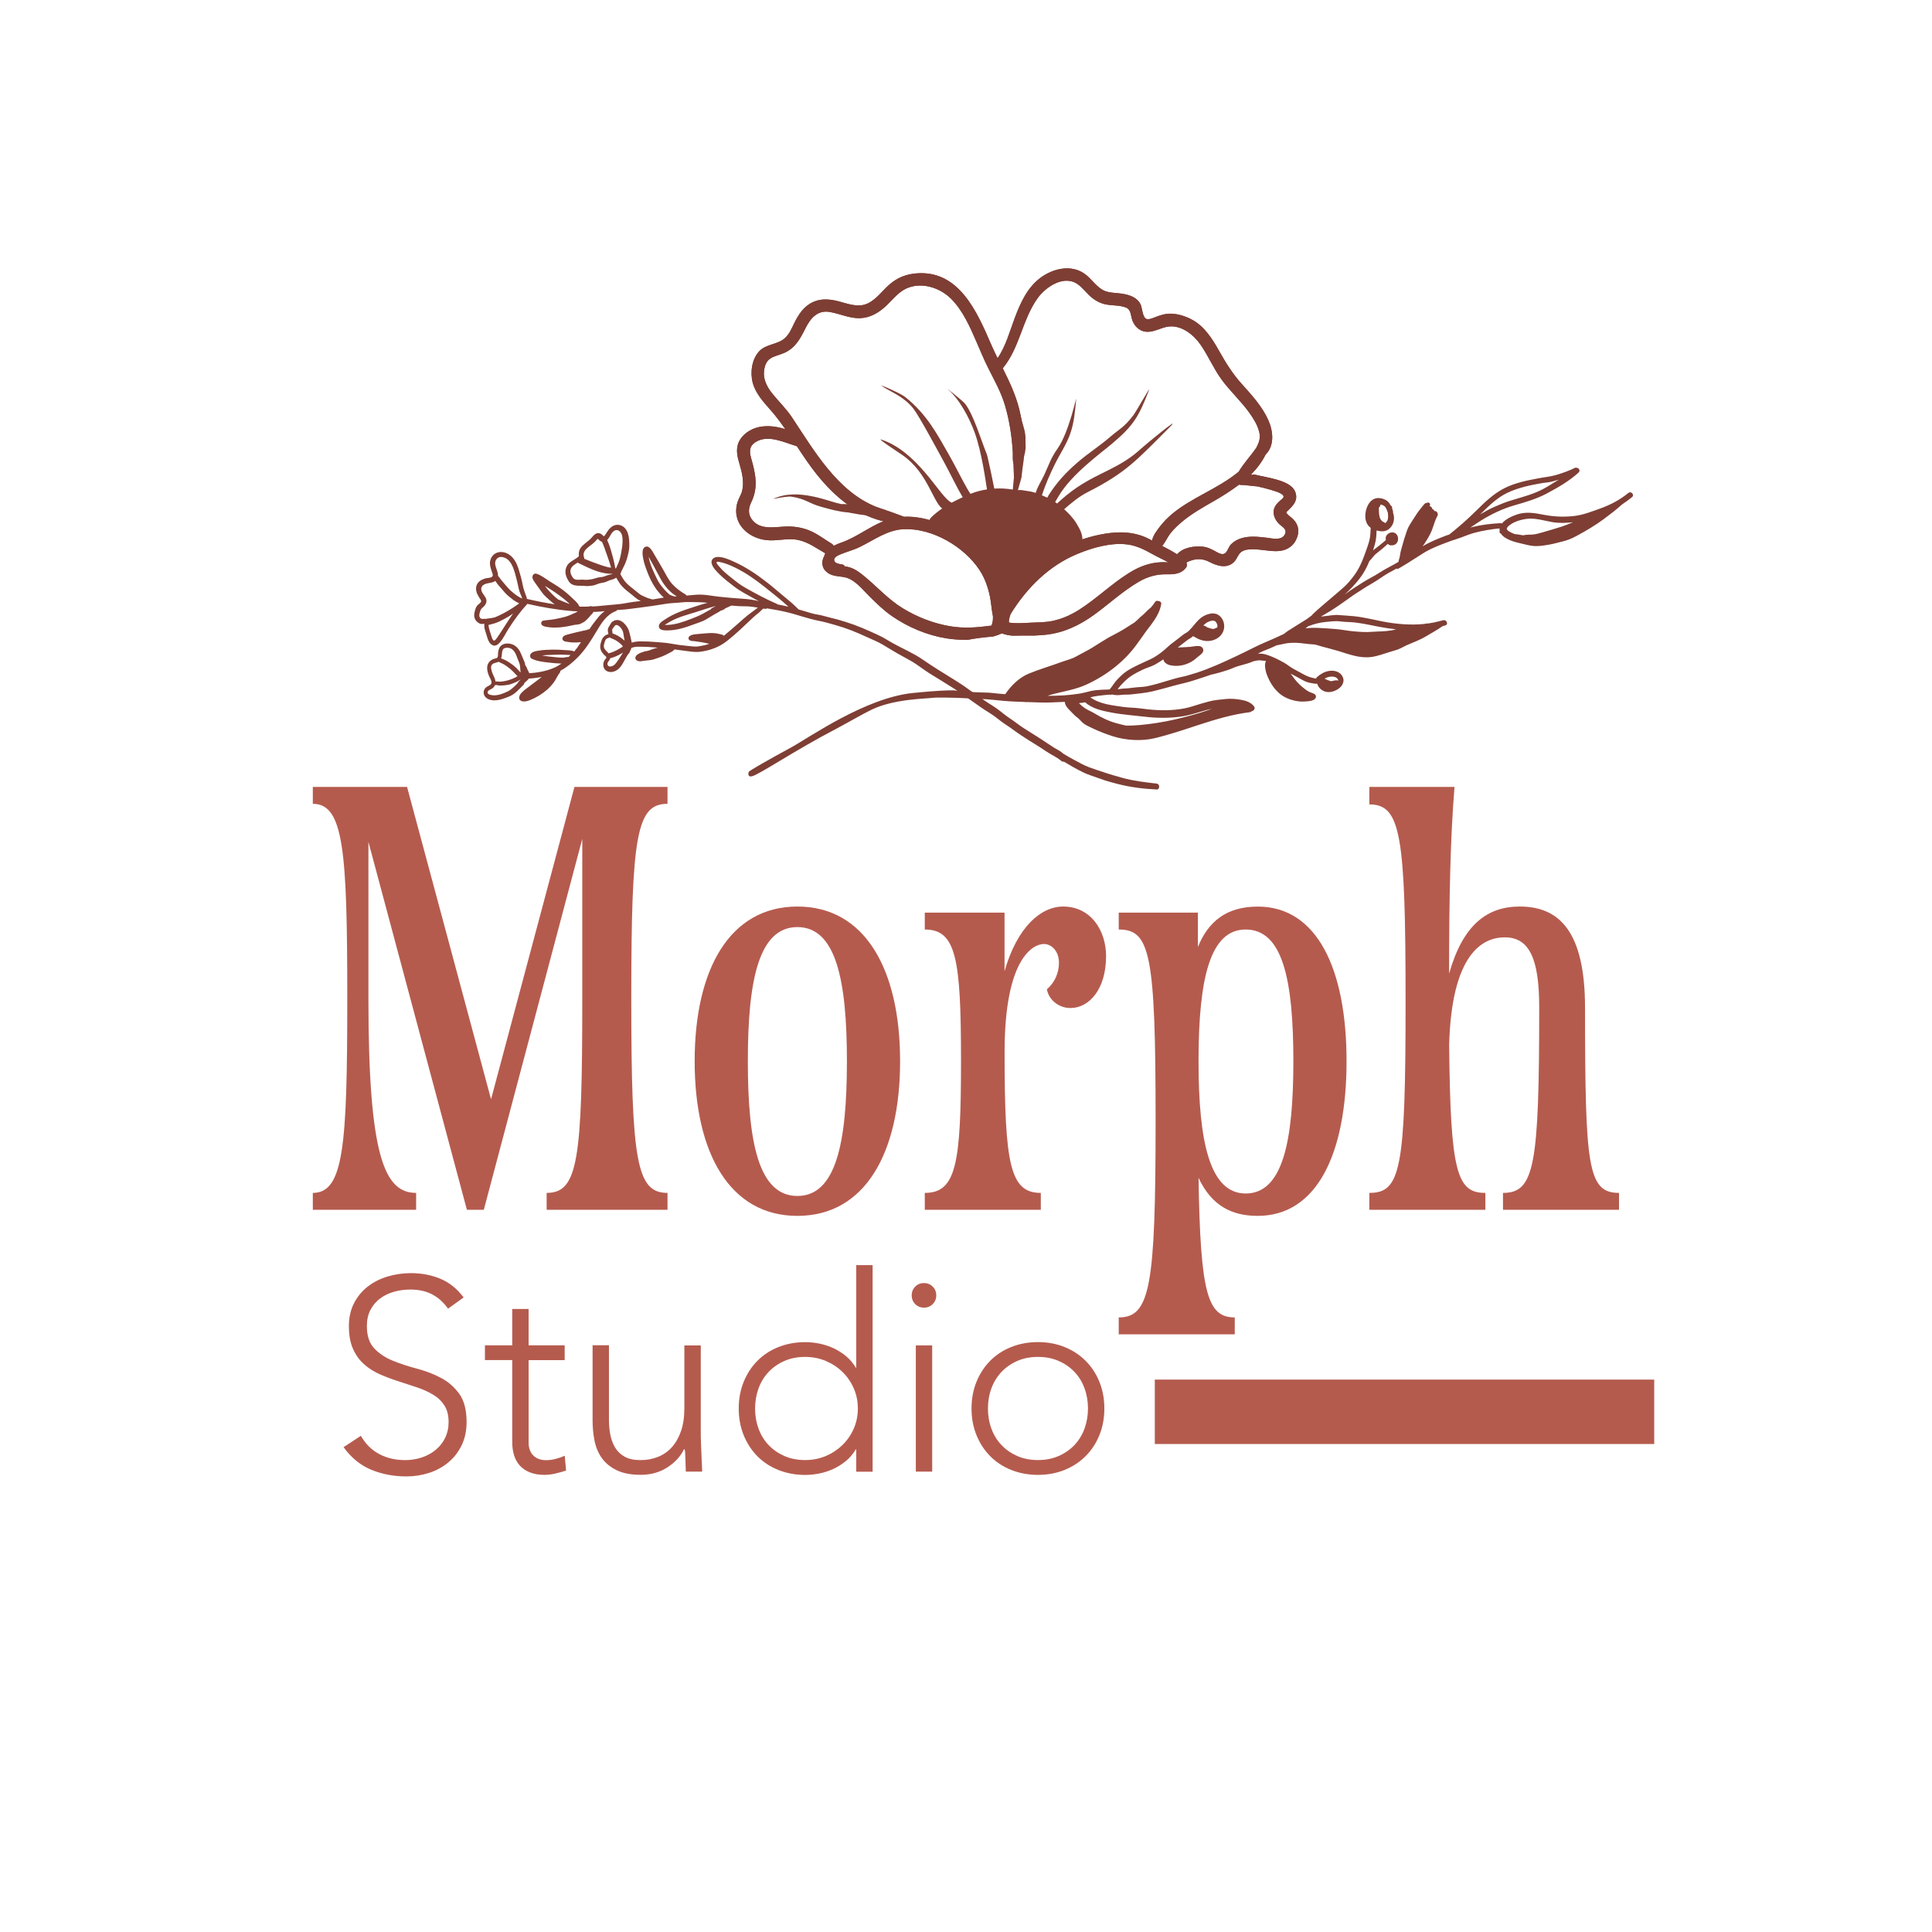
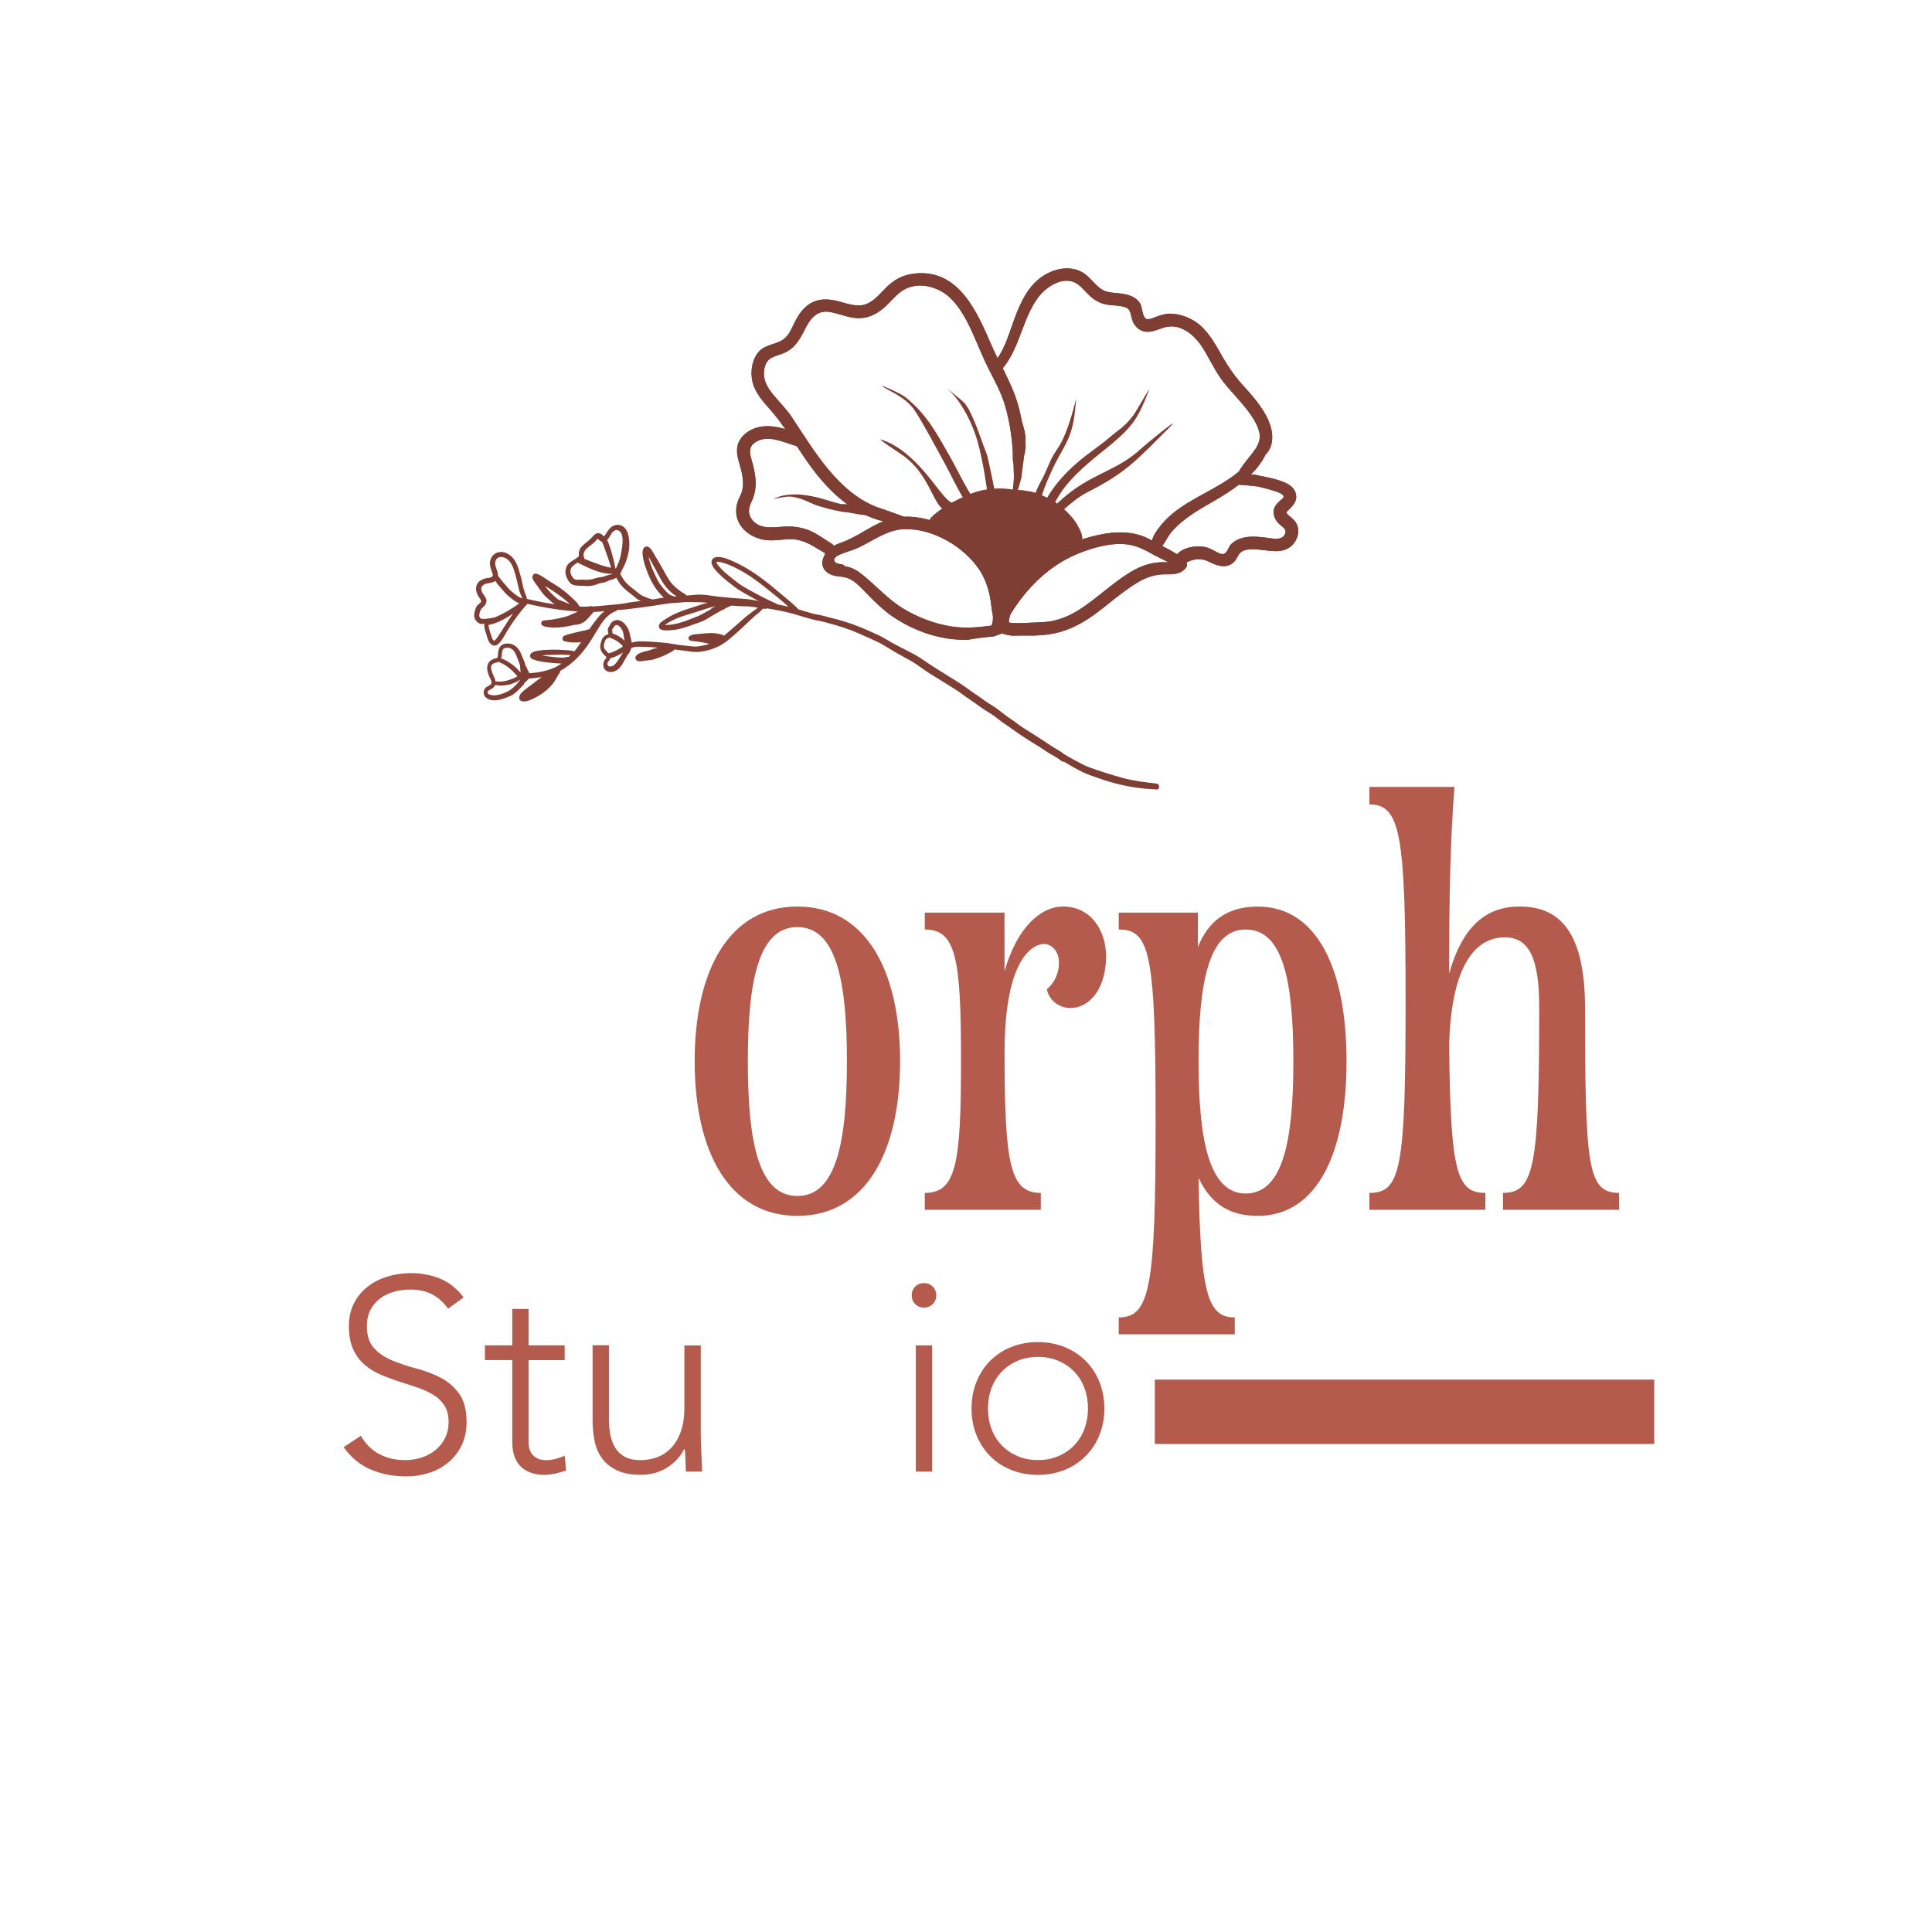
<svg xmlns="http://www.w3.org/2000/svg" version="1.1" id="Layer_1" x="0px" y="0px" viewBox="0 0 360 360" style="enable-background:new 0 0 360 360;" xml:space="preserve">
  <style type="text/css">
	.st0{fill:#B65B4E;}
	.st1{fill:none;}
	.st2{fill:#B55B4E;}
	.st3{fill:#2E2B29;}
	.st4{fill:#7E3E34;}
	.st5{fill:none;stroke:#7E3E34;stroke-width:12;stroke-miterlimit:10;}
	.st6{fill:#222220;}
	.st7{fill:#3C3637;}
	.st8{fill:none;stroke:#B55B4E;stroke-width:2;stroke-miterlimit:10;}
	.st9{fill:none;stroke:#7E3E34;stroke-width:2;stroke-miterlimit:10;}
	.st10{fill:none;stroke:#7E3E34;stroke-miterlimit:10;}
	.st11{fill:none;stroke:#3C3637;stroke-width:12;stroke-miterlimit:10;}
	.st12{fill:none;stroke:#3C3637;stroke-width:2;stroke-miterlimit:10;}
	.st13{fill:none;stroke:#3C3637;stroke-miterlimit:10;}
	.st14{fill:none;stroke:#B55B4E;stroke-width:12;stroke-miterlimit:10;}
	.st15{fill:none;stroke:#B55B4E;stroke-miterlimit:10;}
	.st16{fill:#F7E6E5;}
	.st17{fill:none;stroke:#F7E6E5;stroke-width:12;stroke-miterlimit:10;}
	.st18{fill:none;stroke:#F7E6E5;stroke-width:2;stroke-miterlimit:10;}
	.st19{fill:none;stroke:#F7E6E5;stroke-miterlimit:10;}
</style>
  <g>
    <g>
      <path class="st4" d="M240.95,96.74c-0.35-0.34-0.77-0.61-1.1-0.98c-0.3-0.32-0.16-0.33,0.2-0.68c0.95-0.93,1.82-1.82,1.35-3.28    c-0.45-1.42-2.16-2.02-3.44-2.41c-1.34-0.4-2.73-0.6-4.09-0.94c-0.21-0.05-0.39-0.02-0.56,0.03c-0.06-0.03-0.13-0.05-0.2-0.06    c1.07-1.08,2.01-2.3,2.72-3.72c1.68-1.65,1.43-4.34,0.5-6.42c-1.14-2.55-3.1-4.68-4.95-6.74c-1.72-1.91-2.98-3.95-4.24-6.19    c-1.28-2.28-2.77-4.63-5.17-5.86c-1.27-0.66-2.86-1.13-4.3-1.03c-0.68,0.05-1.33,0.25-1.97,0.47c-0.51,0.17-1.49,0.69-2.05,0.51    c-0.79-0.26-0.8-2.09-1.13-2.74c-0.69-1.36-2.14-1.78-3.55-1.99c-1.14-0.18-2.44-0.09-3.48-0.67c-1.33-0.75-2.18-2.19-3.44-3.06    c-2.52-1.74-5.84-0.95-8.17,0.78c-2.47,1.83-3.75,4.71-4.8,7.5c-0.94,2.49-1.66,5.27-3.2,7.48c-0.4-0.82-0.79-1.64-1.16-2.48    c-2.61-6.03-5.95-13.89-13.84-13.33c-2,0.14-3.62,0.77-5.14,2.08c-1.35,1.17-2.46,2.82-4.14,3.57c-1.91,0.86-4.02-0.16-5.91-0.57    c-2.08-0.46-4.03-0.24-5.65,1.25c-0.85,0.78-1.46,1.78-1.97,2.8c-0.5,1.01-0.94,2.15-1.79,2.92c-1.39,1.27-3.52,1.08-4.82,2.48    c-1.38,1.48-1.71,3.97-1.2,5.86c0.54,2.01,1.99,3.57,3.33,5.09c0.99,1.12,1.88,2.33,2.74,3.56c-1.61-0.52-3.32-0.74-4.93-0.39    c-1.49,0.32-3.02,1.3-3.7,2.7c-0.68,1.41-0.29,2.91,0.14,4.33c0.45,1.51,0.83,3.23,0.46,4.8c-0.18,0.76-0.63,1.4-0.87,2.14    c-0.22,0.68-0.3,1.41-0.24,2.12c0.28,2.83,2.87,4.63,5.52,4.96c1.98,0.25,3.95-0.42,5.95-0.03c1.92,0.38,3.46,1.55,5.12,2.5    c-0.08,0.15-0.15,0.31-0.19,0.49c-0.63,1.13-0.47,2.36,0.65,3.15c1.16,0.82,2.5,0.52,3.77,1c1.55,0.59,2.91,2.31,4.07,3.45    c1.31,1.3,2.64,2.59,4.17,3.64c2.99,2.06,6.52,3.54,10.12,4.12c1.28,0.21,2.62,0.28,3.95,0.27c1.57-0.3,3.15-0.49,4.72-0.61    c0.57-0.16,1.12-0.35,1.66-0.59c0.68,0.27,1.46,0.4,2.05,0.43c1.28-0.03,2.58-0.04,3.89-0.02c0.77-0.04,1.54-0.08,2.26-0.16    c3.34-0.37,6.23-1.74,8.93-3.69c2.81-2.03,5.36-4.43,8.37-6.18c1.57-0.92,3.27-1.42,5.1-1.39c1.46,0.02,2.78-0.02,3.72-1.27    c0.19-0.25,0.18-0.62,0.05-0.93c1.43-0.72,2.79-0.89,4.34-0.08c1.41,0.74,3.24,1.27,4.53-0.02c0.46-0.46,0.64-1.06,1.02-1.55    c0.49-0.62,1.34-0.77,2.09-0.81c1.63-0.07,3.22,0.37,4.83,0.35c1.59-0.02,2.98-0.71,3.66-2.2    C242.19,99.18,242.02,97.79,240.95,96.74z M154.98,101.31c-1.23-0.73-2.37-1.62-3.67-2.24c-1.37-0.65-2.83-0.95-4.35-0.97    c-2.35-0.03-5.38,0.93-6.98-1.48c-0.62-0.94-0.49-2.01-0.02-2.98c0.65-1.33,0.92-2.65,0.83-4.15c-0.09-1.41-0.43-2.73-0.82-4.08    c-0.38-1.32-0.37-2.35,0.94-3.11c2.31-1.34,5.19,0.14,7.58,0.85c1.19,1.81,2.39,3.63,3.75,5.31c3.19,3.95,7.08,7.31,12.09,8.61    c0.13,0.03,0.25,0.03,0.36,0.02c-2.71,1.09-5.09,3.01-7.86,3.99c-0.49,0.17-1,0.37-1.48,0.62    C155.28,101.55,155.16,101.42,154.98,101.31z M185.01,115.46c0,0.04-0.03,0.29-0.01,0.15c-0.01,0.1-0.03,0.19-0.05,0.29    c-0.03,0.16-0.08,0.32-0.13,0.48c0,0-0.02,0.05-0.03,0.08c-0.01,0.01-0.01,0.02-0.01,0.04c-0.01,0.02-0.02,0.05-0.03,0.07    c-2.57,0.35-5.1,0.57-7.73,0.12c-3.12-0.53-6.1-1.7-8.8-3.34c-2.74-1.67-4.82-4.06-7.29-6.07c-1.05-0.85-2.03-1.55-3.41-1.73    c-0.03,0-0.06,0-0.09-0.01c-0.1-0.19-0.28-0.34-0.54-0.37c-0.43-0.06-1.21-0.15-1.41-0.62c-0.27-0.63,0.6-1.03,1.04-1.22    c1.2-0.51,2.45-0.81,3.63-1.38c2.71-1.31,5.22-3.25,8.34-3.35c5.28-0.18,11.14,3.25,14.02,7.6c0.99,1.5,1.57,3.17,1.94,4.92    c0.24,1.15,0.31,2.48,0.57,3.72c0,0.02,0,0.05,0,0.07C185.03,115.09,185.03,115.28,185.01,115.46z M187.1,112.59    c-0.11-0.7-0.21-1.41-0.35-2.1c-0.4-1.93-1.08-3.83-2.18-5.49c-1.87-2.82-4.66-5.07-7.65-6.61c-2.6-1.34-5.53-2.23-8.46-2.1    c-1.16-0.43-2.32-0.86-3.49-1.26c-0.02-0.01-0.03-0.02-0.05-0.03c-0.3-0.08-0.6-0.19-0.89-0.29c-0.21-0.07-0.42-0.15-0.64-0.22    c0,0-0.01,0-0.01,0c-7.26-2.82-11.66-10.47-15.76-16.65c-1.07-1.62-2.44-2.95-3.66-4.44c-1.24-1.51-2-3.19-1.42-5.15    c0.55-1.88,2.12-1.82,3.68-2.53c2-0.92,2.91-2.65,3.85-4.52c0.95-1.9,2.24-3.46,4.54-3.07c1.93,0.33,3.74,1.25,5.74,1.15    c1.83-0.09,3.35-0.99,4.67-2.2c1.21-1.12,2.27-2.56,3.79-3.29c2.81-1.34,6.31-0.22,8.4,1.87c2.23,2.23,3.54,5.27,4.78,8.12    c0.71,1.63,1.38,3.28,2.18,4.86c1.17,2.32,2.4,4.49,3.13,7.01c1.6,5.49,1.64,11.16,1.66,16.82c0.35-1.14,0.75-2.28,1.04-3.42    c0.24-0.96,0.41-1.94,0.55-2.93c0.07-0.67,0.11-1.35,0.18-2.02c0.03-0.26,0.06-0.53,0.09-0.8c-0.08-2.38-0.33-4.75-0.9-7.05    c-0.67-2.71-1.85-5.17-3.07-7.63c3.17-3.82,3.62-9.04,6.48-13.04c1.31-1.84,4.06-3.83,6.45-3.13c1.35,0.39,2.19,1.63,3.15,2.55    c0.9,0.86,1.94,1.5,3.17,1.73c1.22,0.23,2.58,0.12,3.75,0.59c0.97,0.39,0.84,1.71,1.22,2.56c0.52,1.18,1.52,1.98,2.85,1.95    c1.34-0.04,2.5-0.81,3.8-0.98c2.45-0.31,4.72,1.54,6.01,3.41c1.43,2.07,2.4,4.41,3.88,6.44c1.6,2.2,3.65,4.04,5.23,6.27    c0.77,1.09,1.5,2.26,1.81,3.57c0.26,1.09-0.06,1.95-0.53,2.85c-1.04,1.54-2.34,2.87-3.3,4.5c-1.97,1.63-4.29,2.9-6.51,4.11    c-2.03,1.11-4.05,2.24-5.84,3.71c-0.88,0.73-1.68,1.55-2.38,2.46c-0.51,0.67-1.25,1.63-1.42,2.55c-0.43-0.22-0.86-0.46-1.32-0.65    c-2.78-1.15-5.63-1.02-8.53-0.42c-5.05,1.05-9.73,3.48-13.32,7.21c-1.41,1.46-2.62,3.12-3.73,4.84    C187.53,111.99,187.31,112.29,187.1,112.59z M217.59,104.78c-0.8-0.05-1.57-0.02-2.37,0.09c-1.82,0.27-3.43,1-4.98,1.98    c-3.2,2.02-5.92,4.7-9.11,6.74c-1.55,0.98-3.19,1.73-4.99,2.11c-1.38,0.29-2.75,0.26-4.14,0.33c-0.99,0.05-1.97,0.12-2.96,0.08    c-0.34-0.01-0.7-0.04-1.05-0.12c0-0.11,0-0.21,0.01-0.32c0-0.02,0.02-0.15,0.02-0.17c0.01-0.07,0.02-0.14,0.03-0.2    c0.03-0.16,0.07-0.32,0.12-0.47c0.04-0.14,0.09-0.29,0.15-0.43c3-4.84,7.12-8.99,12.45-11.19c2.84-1.17,6.29-2.17,9.38-1.75    c1.7,0.23,3.17,1,4.65,1.82c0.94,0.53,1.95,0.97,2.9,1.5C217.65,104.79,217.62,104.79,217.59,104.78z M239.4,99.59    c-0.59,1.2-2.37,0.73-3.42,0.6c-1.56-0.18-3.22-0.37-4.75,0.13c-0.69,0.22-1.35,0.59-1.85,1.11c-0.43,0.45-0.59,1.18-1.02,1.59    c-0.48,0.46-1.15,0.12-1.66-0.16c-0.81-0.45-1.58-0.88-2.52-0.99c-1.64-0.18-3.7,0.13-4.85,1.41c-0.64-0.41-1.3-0.78-1.98-1.13    c-0.27-0.14-0.53-0.29-0.8-0.43c0.59-0.67,0.96-1.59,1.5-2.29c0.68-0.88,1.52-1.65,2.38-2.36c1.8-1.46,3.84-2.61,5.85-3.76    c1.6-0.92,3.15-1.91,4.59-3c0.3,0.06,0.6,0.08,0.89,0.06c0.85,0.07,1.7,0.21,2.56,0.27c0.72,0.16,1.44,0.33,2.15,0.54    c0.58,0.18,2.48,0.64,2.68,1.24c0.12,0.34-0.27,0.55-0.5,0.76c-0.41,0.37-0.81,0.72-1.07,1.21c-0.61,1.14-0.09,2.41,0.77,3.24    C238.99,98.25,239.9,98.59,239.4,99.59z" />
      <path class="st4" d="M240.95,96.74c-0.35-0.34-0.77-0.61-1.1-0.98c-0.3-0.32-0.16-0.33,0.2-0.68c0.95-0.93,1.82-1.82,1.35-3.28    c-0.45-1.42-2.16-2.02-3.44-2.41c-1.34-0.4-2.73-0.6-4.09-0.94c-0.21-0.05-0.39-0.02-0.56,0.03c-0.06-0.03-0.13-0.05-0.2-0.06    c1.07-1.08,2.01-2.3,2.72-3.72c1.68-1.65,1.43-4.34,0.5-6.42c-1.14-2.55-3.1-4.68-4.95-6.74c-1.72-1.91-2.98-3.95-4.24-6.19    c-1.28-2.28-2.77-4.63-5.17-5.86c-1.27-0.66-2.86-1.13-4.3-1.03c-0.68,0.05-1.33,0.25-1.97,0.47c-0.51,0.17-1.49,0.69-2.05,0.51    c-0.79-0.26-0.8-2.09-1.13-2.74c-0.69-1.36-2.14-1.78-3.55-1.99c-1.14-0.18-2.44-0.09-3.48-0.67c-1.33-0.75-2.18-2.19-3.44-3.06    c-2.52-1.74-5.84-0.95-8.17,0.78c-2.47,1.83-3.75,4.71-4.8,7.5c-0.94,2.49-1.66,5.27-3.2,7.48c-0.4-0.82-0.79-1.64-1.16-2.48    c-2.61-6.03-5.95-13.89-13.84-13.33c-2,0.14-3.62,0.77-5.14,2.08c-1.35,1.17-2.46,2.82-4.14,3.57c-1.91,0.86-4.02-0.16-5.91-0.57    c-2.08-0.46-4.03-0.24-5.65,1.25c-0.85,0.78-1.46,1.78-1.97,2.8c-0.5,1.01-0.94,2.15-1.79,2.92c-1.39,1.27-3.52,1.08-4.82,2.48    c-1.38,1.48-1.71,3.97-1.2,5.86c0.54,2.01,1.99,3.57,3.33,5.09c0.99,1.12,1.88,2.33,2.74,3.56c-1.61-0.52-3.32-0.74-4.93-0.39    c-1.49,0.32-3.02,1.3-3.7,2.7c-0.68,1.41-0.29,2.91,0.14,4.33c0.45,1.51,0.83,3.23,0.46,4.8c-0.18,0.76-0.63,1.4-0.87,2.14    c-0.22,0.68-0.3,1.41-0.24,2.12c0.28,2.83,2.87,4.63,5.52,4.96c1.98,0.25,3.95-0.42,5.95-0.03c1.92,0.38,3.46,1.55,5.12,2.5    c-0.08,0.15-0.15,0.31-0.19,0.49c-0.63,1.13-0.47,2.36,0.65,3.15c1.16,0.82,2.5,0.52,3.77,1c1.55,0.59,2.91,2.31,4.07,3.45    c1.31,1.3,2.64,2.59,4.17,3.64c2.99,2.06,6.52,3.54,10.12,4.12c1.28,0.21,2.62,0.28,3.95,0.27c1.57-0.3,3.15-0.49,4.72-0.61    c0.57-0.16,1.12-0.35,1.66-0.59c0.68,0.27,1.46,0.4,2.05,0.43c1.28-0.03,2.58-0.04,3.89-0.02c0.77-0.04,1.54-0.08,2.26-0.16    c3.34-0.37,6.23-1.74,8.93-3.69c2.81-2.03,5.36-4.43,8.37-6.18c1.57-0.92,3.27-1.42,5.1-1.39c1.46,0.02,2.78-0.02,3.72-1.27    c0.19-0.25,0.18-0.62,0.05-0.93c1.43-0.72,2.79-0.89,4.34-0.08c1.41,0.74,3.24,1.27,4.53-0.02c0.46-0.46,0.64-1.06,1.02-1.55    c0.49-0.62,1.34-0.77,2.09-0.81c1.63-0.07,3.22,0.37,4.83,0.35c1.59-0.02,2.98-0.71,3.66-2.2    C242.19,99.18,242.02,97.79,240.95,96.74z M154.98,101.31c-1.23-0.73-2.37-1.62-3.67-2.24c-1.37-0.65-2.83-0.95-4.35-0.97    c-2.35-0.03-5.38,0.93-6.98-1.48c-0.62-0.94-0.49-2.01-0.02-2.98c0.65-1.33,0.92-2.65,0.83-4.15c-0.09-1.41-0.43-2.73-0.82-4.08    c-0.38-1.32-0.37-2.35,0.94-3.11c2.31-1.34,5.19,0.14,7.58,0.85c1.19,1.81,2.39,3.63,3.75,5.31c3.19,3.95,7.08,7.31,12.09,8.61    c0.13,0.03,0.25,0.03,0.36,0.02c-2.71,1.09-5.09,3.01-7.86,3.99c-0.49,0.17-1,0.37-1.48,0.62    C155.28,101.55,155.16,101.42,154.98,101.31z M185.01,115.46c0,0.04-0.03,0.29-0.01,0.15c-0.01,0.1-0.03,0.19-0.05,0.29    c-0.03,0.16-0.08,0.32-0.13,0.48c0,0-0.02,0.05-0.03,0.08c-0.01,0.01-0.01,0.02-0.01,0.04c-0.01,0.02-0.02,0.05-0.03,0.07    c-2.57,0.35-5.1,0.57-7.73,0.12c-3.12-0.53-6.1-1.7-8.8-3.34c-2.74-1.67-4.82-4.06-7.29-6.07c-1.05-0.85-2.03-1.55-3.41-1.73    c-0.03,0-0.06,0-0.09-0.01c-0.1-0.19-0.28-0.34-0.54-0.37c-0.43-0.06-1.21-0.15-1.41-0.62c-0.27-0.63,0.6-1.03,1.04-1.22    c1.2-0.51,2.45-0.81,3.63-1.38c2.71-1.31,5.22-3.25,8.34-3.35c5.28-0.18,11.14,3.25,14.02,7.6c0.99,1.5,1.57,3.17,1.94,4.92    c0.24,1.15,0.31,2.48,0.57,3.72c0,0.02,0,0.05,0,0.07C185.03,115.09,185.03,115.28,185.01,115.46z M187.1,112.59    c-0.11-0.7-0.21-1.41-0.35-2.1c-0.4-1.93-1.08-3.83-2.18-5.49c-1.87-2.82-4.66-5.07-7.65-6.61c-2.6-1.34-5.53-2.23-8.46-2.1    c-1.16-0.43-2.32-0.86-3.49-1.26c-0.02-0.01-0.03-0.02-0.05-0.03c-0.3-0.08-0.6-0.19-0.89-0.29c-0.21-0.07-0.42-0.15-0.64-0.22    c0,0-0.01,0-0.01,0c-7.26-2.82-11.66-10.47-15.76-16.65c-1.07-1.62-2.44-2.95-3.66-4.44c-1.24-1.51-2-3.19-1.42-5.15    c0.55-1.88,2.12-1.82,3.68-2.53c2-0.92,2.91-2.65,3.85-4.52c0.95-1.9,2.24-3.46,4.54-3.07c1.93,0.33,3.74,1.25,5.74,1.15    c1.83-0.09,3.35-0.99,4.67-2.2c1.21-1.12,2.27-2.56,3.79-3.29c2.81-1.34,6.31-0.22,8.4,1.87c2.23,2.23,3.54,5.27,4.78,8.12    c0.71,1.63,1.38,3.28,2.18,4.86c1.17,2.32,2.4,4.49,3.13,7.01c1.6,5.49,1.64,11.16,1.66,16.82c0.35-1.14,0.75-2.28,1.04-3.42    c0.24-0.96,0.41-1.94,0.55-2.93c0.07-0.67,0.11-1.35,0.18-2.02c0.03-0.26,0.06-0.53,0.09-0.8c-0.08-2.38-0.33-4.75-0.9-7.05    c-0.67-2.71-1.85-5.17-3.07-7.63c3.17-3.82,3.62-9.04,6.48-13.04c1.31-1.84,4.06-3.83,6.45-3.13c1.35,0.39,2.19,1.63,3.15,2.55    c0.9,0.86,1.94,1.5,3.17,1.73c1.22,0.23,2.58,0.12,3.75,0.59c0.97,0.39,0.84,1.71,1.22,2.56c0.52,1.18,1.52,1.98,2.85,1.95    c1.34-0.04,2.5-0.81,3.8-0.98c2.45-0.31,4.72,1.54,6.01,3.41c1.43,2.07,2.4,4.41,3.88,6.44c1.6,2.2,3.65,4.04,5.23,6.27    c0.77,1.09,1.5,2.26,1.81,3.57c0.26,1.09-0.06,1.95-0.53,2.85c-1.04,1.54-2.34,2.87-3.3,4.5c-1.97,1.63-4.29,2.9-6.51,4.11    c-2.03,1.11-4.05,2.24-5.84,3.71c-0.88,0.73-1.68,1.55-2.38,2.46c-0.51,0.67-1.25,1.63-1.42,2.55c-0.43-0.22-0.86-0.46-1.32-0.65    c-2.78-1.15-5.63-1.02-8.53-0.42c-5.05,1.05-9.73,3.48-13.32,7.21c-1.41,1.46-2.62,3.12-3.73,4.84    C187.53,111.99,187.31,112.29,187.1,112.59z M217.59,104.78c-0.8-0.05-1.57-0.02-2.37,0.09c-1.82,0.27-3.43,1-4.98,1.98    c-3.2,2.02-5.92,4.7-9.11,6.74c-1.55,0.98-3.19,1.73-4.99,2.11c-1.38,0.29-2.75,0.26-4.14,0.33c-0.99,0.05-1.97,0.12-2.96,0.08    c-0.34-0.01-0.7-0.04-1.05-0.12c0-0.11,0-0.21,0.01-0.32c0-0.02,0.02-0.15,0.02-0.17c0.01-0.07,0.02-0.14,0.03-0.2    c0.03-0.16,0.07-0.32,0.12-0.47c0.04-0.14,0.09-0.29,0.15-0.43c3-4.84,7.12-8.99,12.45-11.19c2.84-1.17,6.29-2.17,9.38-1.75    c1.7,0.23,3.17,1,4.65,1.82c0.94,0.53,1.95,0.97,2.9,1.5C217.65,104.79,217.62,104.79,217.59,104.78z M239.4,99.59    c-0.59,1.2-2.37,0.73-3.42,0.6c-1.56-0.18-3.22-0.37-4.75,0.13c-0.69,0.22-1.35,0.59-1.85,1.11c-0.43,0.45-0.59,1.18-1.02,1.59    c-0.48,0.46-1.15,0.12-1.66-0.16c-0.81-0.45-1.58-0.88-2.52-0.99c-1.64-0.18-3.7,0.13-4.85,1.41c-0.64-0.41-1.3-0.78-1.98-1.13    c-0.27-0.14-0.53-0.29-0.8-0.43c0.59-0.67,0.96-1.59,1.5-2.29c0.68-0.88,1.52-1.65,2.38-2.36c1.8-1.46,3.84-2.61,5.85-3.76    c1.6-0.92,3.15-1.91,4.59-3c0.3,0.06,0.6,0.08,0.89,0.06c0.85,0.07,1.7,0.21,2.56,0.27c0.72,0.16,1.44,0.33,2.15,0.54    c0.58,0.18,2.48,0.64,2.68,1.24c0.12,0.34-0.27,0.55-0.5,0.76c-0.41,0.37-0.81,0.72-1.07,1.21c-0.61,1.14-0.09,2.41,0.77,3.24    C238.99,98.25,239.9,98.59,239.4,99.59z" />
      <path class="st4" d="M212.56,83.65c-3.8,3.51-7.55,4.27-11.81,7.13c-1.35,0.9-2.59,1.94-3.78,3.04c-0.13-0.09-0.23-0.19-0.36-0.27    c0.22-0.37,0.43-0.74,0.65-1.1c2.45-4.15,7.94-8.06,10.03-9.84c3.94-3.35,4.9-4.95,6.83-9.97c0.29-0.76-2.44,4.09-2.93,4.73    c-1.76,2.32-2.68,2.61-4.28,4c-2.13,1.84-4.07,3.01-6.19,4.85c-2.1,1.82-3.84,3.7-5.32,6.05c-0.09,0.15-0.17,0.31-0.26,0.46    c-0.33-0.16-0.66-0.3-1-0.44c0.63-1.94,1.5-3.92,2.4-5.75c0.95-1.94,2.22-3.77,2.92-5.83c0.71-2.1,0.86-4.11,1.07-6.32    c0.07-0.76-1.28,6.03-3.43,9.14c-1.35,1.95-1.49,2.7-2.47,4.85c-0.66,1.44-1.15,1.97-1.65,3.46c-0.02-0.01-0.05-0.01-0.07-0.02    c-0.01,0-0.01-0.01-0.02-0.01c-0.63-0.2-1.31-0.32-1.99-0.4c-0.12-0.02-0.25-0.05-0.37-0.07c-0.29-0.04-0.57-0.02-0.86-0.03    c0.24-0.77,0.45-1.56,0.67-2.34c0.1-1.08,0.25-2.16,0.41-3.23c0.03-0.22,0.05-0.45,0.07-0.68c0.14-0.49,0.24-0.99,0.28-1.46    c0.04-0.42-0.01-0.84-0.01-1.27c0-0.46,0.02-0.9-0.04-1.36c-0.11-0.92-0.45-1.81-0.68-2.71c-0.1-0.41-0.22-0.81-0.37-1.21    c-0.12-0.33-0.33-0.69-0.4-1.04c-0.02-0.12-0.05-0.24-0.07-0.35c-0.18-1-1.77-0.75-1.75,0.24c0,0.34,0.08,0.68,0.17,1.01    c0.19,1.08,0.36,2.16,0.57,3.23c0.11,0.59,0.09,1.22,0.17,1.81c0.09,0.67,0.03,1.37,0.02,2.05c0,0.07,0.02,0.13,0.04,0.19    c-0.06,0.66-0.12,1.33,0.04,1.99c0.05,0.21,0.2,0.35,0.38,0.46c0,0.03,0,0.06,0,0.09c-0.03,0.28-0.06,0.56-0.09,0.85    c-0.13,1.22-0.26,2.43-0.36,3.65c-0.03-0.01-0.06-0.02-0.1-0.02c-1.13-0.19-2.25-0.23-3.35-0.17c-0.8-4.04-1.33-6.22-1.33-6.22    c-1.09-2.71-2.52-7.52-4.08-9.55c-0.48-0.63-3.95-3.33-3.33-2.81c2.2,1.82,4.1,5.38,5.11,8.2c1.29,3.57,2.03,9.02,2.27,10.53    c-1.04,0.16-2.06,0.42-3.08,0.83c-0.14-0.21-0.28-0.41-0.41-0.63c-1.24-2.13-2.29-4.36-3.51-6.5c-2.27-3.96-4.16-7.66-8.22-10.9    c-0.93-0.74-5.08-2.52-4.35-2.04c1.73,1.13,4.12,1.95,5.88,4.22c1.09,1.41,4.66,8.06,5.8,10.15c1.15,2.1,2.14,4.28,3.37,6.33    c-0.7,0.32-1.39,0.65-2.07,1.02c-0.14-0.1-0.3-0.18-0.44-0.28c-2.05-1.48-6.11-9.35-12.69-11.49c-0.89-0.29,3.41,2.5,4.14,3.02    c4.51,3.23,5.51,8.56,7.23,9.83c-0.73,0.5-1.42,1.03-2.05,1.66c-1.07,1.06,0.52,2.68,1.61,1.73c0.14,0.25,0.36,0.47,0.65,0.56    c1.16,0.38,2.23,0.94,3.24,1.59c0.14,0.12,0.3,0.22,0.44,0.34c1.02,0.9,1.96,1.9,2.93,2.86c0.06,0.06,0.14,0.1,0.21,0.14    c0.13,0.18,0.29,0.33,0.42,0.52c0.23,0.34,0.45,0.68,0.66,1.03c0.5,1.19,1,2.38,1.48,3.58c0.2,0.77,0.36,1.55,0.46,2.35    c0.07,0.56,0.2,1.32,0.06,1.89c-0.18,0.77,0.63,1.43,1.34,1.03c0.75-0.43,0.84-1.24,0.83-2.03c0-0.09-0.02-0.19-0.02-0.28    c0.19-0.1,0.35-0.27,0.43-0.54c0.16-0.04,0.31-0.11,0.45-0.25c0.68-0.66,0.95-0.9,1.33-1.75c0,0,0.37-0.12,0.37-0.12    c0.18-0.06,0.15-0.56,0.29-0.75c0.22-0.15,0.48-0.11,0.61-0.35c0.23-0.07,0.07-0.84,0.22-1.06c0.19-0.04,0.37-0.12,0.53-0.25    c0.43-0.37,0.82-0.77,1.2-1.19c0.28-0.17,0.53-0.42,0.79-0.7c0.35,0.08,0.72,0.01,0.98-0.32c0.33-0.41,0.66-0.81,0.97-1.23    c0.25-0.03,0.49-0.12,0.7-0.3c0.22-0.19,0.63-0.49,0.64-0.43c0.19,1,1.54,0.8,1.83,0c0.1-0.28,0.21-0.57,0.3-0.85    c0.34,0.22,0.75,0.34,1.32,0.23c0.4-0.07,0.73-0.46,0.83-0.83c0.33-1.19-0.4-2.45-1-3.46c-0.59-0.99-1.45-1.9-2.32-2.68    c1.36-1.19,2.76-2.36,4.37-3.18c7.24-3.68,9.15-5.97,15.4-12.22C220.35,77.15,213.28,82.98,212.56,83.65z" />
      <path class="st4" d="M163.59,94.96c-0.94-0.27-1.92-0.46-2.89-0.62c-0.15-0.18-0.38-0.3-0.67-0.25c-0.18,0.03-0.36,0.04-0.54,0.05    c-0.91-0.14-1.83-0.25-2.75-0.21c-1.46-0.32-2.89-0.87-4.36-1.22c-2.45-0.59-5.08-0.92-7.47-0.08c-2.35,0.83,1.32-0.28,2.64-0.07    c2.69,0.43,2.97,1.18,5.52,1.89c1.67,0.47,3.32,0.92,5.01,1.04c0.15,0.03,0.29,0.07,0.44,0.09c0.15,0.02,0.3,0.04,0.45,0.07    c0.66,0.15,1.34,0.24,2.01,0.32c0.22,0.04,0.44,0.09,0.66,0.12c0.16,0.02,0.31-0.01,0.44-0.06c0.11,0.02,0.23,0.04,0.34,0.07    c0.08,0.02,0.15,0.02,0.23,0.01c0.19,0.05,0.39,0.08,0.58,0.13C164.06,96.46,164.41,95.19,163.59,94.96z" />
    </g>
-     <path class="st4" d="M303.41,91.86c-1.5,1.24-3.28,2.18-5.09,2.84c-1.69,0.61-3.38,1.29-5.18,1.47c-1.88,0.19-3.67,0.1-5.53-0.26   c-1.68-0.33-3.33-0.61-5-0.03c-0.8,0.28-2.11,0.84-2.75,1.67c-0.08-0.04-0.17-0.07-0.28-0.07c-1.75,0.1-3.45,0.29-5.16,0.71   c-0.15,0.04-0.29,0.08-0.44,0.12c0.62-0.42,1.24-0.85,1.88-1.25c1.94-1.22,4.12-2.27,6.33-2.9c2.06-0.59,4.19-1.21,6.08-2.23   c2.03-1.09,4.18-2.32,5.88-3.88c0.36-0.33,0.08-0.82-0.29-0.86c-0.11-0.06-0.24-0.08-0.39-0.01c-1.15,0.56-2.33,0.98-3.56,1.34   c-1.07,0.31-2.14,0.39-3.22,0.6c-2.19,0.41-4.41,0.85-6.41,1.87c-1.99,1.02-3.6,2.57-5.17,4.13c-1.59,1.58-3.3,3.09-5.06,4.48   c-0.18,0.06-0.37,0.11-0.55,0.18c-1.5,0.58-3.06,1.19-4.44,2.03c0.09-0.13,0.2-0.24,0.28-0.37c0.54-0.83,1.08-1.66,1.45-2.59   c0.36-0.91,0.58-1.87,1.05-2.73c0.26-0.48-0.19-0.96-0.59-0.91c-0.04-0.19-0.19-0.33-0.38-0.38c-0.02-0.28-0.25-0.5-0.51-0.53   c0.11-0.11,0.16-0.3,0.09-0.44c-0.07-0.14-0.25-0.26-0.42-0.22c-0.09,0.03-0.18,0.06-0.26,0.1c-0.1,0-0.2,0.02-0.28,0.1   c-0.23,0.23-0.43,0.48-0.62,0.75c-0.58,0.67-1.06,1.4-1.53,2.16c-0.29,0.48-0.62,0.94-0.88,1.44c-0.25,0.48-0.39,0.99-0.56,1.49   c-0.34,0.98-0.59,1.96-0.87,2.96c-0.13,0.47-0.15,1.01-0.3,1.46c-0.04,0.13-0.09,0.26-0.1,0.38c-0.03,0.07-0.04,0.14-0.04,0.21   c-0.63,0.37-1.27,0.73-1.92,1.07c-1.06,0.54-2.04,1.26-3.09,1.81c-1.09,0.58-2.12,1.25-3.16,1.92c-0.64,0.41-1.25,0.85-1.86,1.28   c1.03-0.9,1.94-1.88,2.8-2.99c0.76-0.98,1.34-2.07,1.8-3.22c0.06-0.06,0.12-0.12,0.17-0.18c0.35-0.37,0.63-0.8,1.01-1.14   c0.38-0.34,0.82-0.62,1.2-0.96c0.35-0.31,0.71-0.61,1.06-0.93c0.08,0.08,0.17,0.15,0.28,0.2c0.21,0.09,0.47,0.09,0.69,0.05   c0.2-0.04,0.41-0.13,0.56-0.27c0.15-0.14,0.26-0.3,0.32-0.49c0.06-0.2,0.07-0.41,0.05-0.62c-0.02-0.17-0.07-0.36-0.17-0.51   c-0.12-0.2-0.28-0.33-0.49-0.43c-0.31-0.13-0.7-0.09-1,0.06c-0.35,0.18-0.62,0.51-0.64,0.91c-0.01,0.12,0.01,0.25,0.05,0.37   c-0.42,0.39-0.89,0.74-1.34,1.11c-0.34,0.28-0.72,0.53-1.06,0.82c0.17-0.53,0.33-1.05,0.45-1.6c0.15-0.69,0.18-1.39,0.21-2.1   c0.33,0.09,0.68,0.15,1.01,0.15c0.34,0,0.66-0.07,0.97-0.22c0.31-0.15,0.51-0.36,0.72-0.62c0.4-0.51,0.57-1.1,0.54-1.75   c-0.01-0.32-0.1-0.62-0.19-0.93c0.03-0.11,0.02-0.23-0.02-0.34c-0.03-0.1-0.07-0.19-0.11-0.29c-0.01-0.09-0.03-0.18-0.03-0.27   c0-0.18-0.11-0.31-0.25-0.38c-0.16-0.3-0.35-0.59-0.63-0.82c-0.44-0.37-1.11-0.58-1.68-0.58c-1.46,0.01-2.2,1.45-2.39,2.72   c-0.08,0.58-0.07,1.17,0.13,1.73c0.17,0.47,0.45,0.83,0.83,1.1c-0.05,0.8-0.05,1.62-0.26,2.4c-0.2,0.75-0.46,1.45-0.72,2.18   c-0.55,1.56-1.17,3.07-2.19,4.4c-0.55,0.72-1.09,1.41-1.77,2.02c-0.63,0.57-1.27,1.1-1.91,1.65c-1.32,1.16-2.71,2.25-3.97,3.46   c-0.05,0.05-0.08,0.1-0.1,0.15c-0.06,0.06-0.12,0.11-0.19,0.16c-0.19,0.14-0.38,0.25-0.56,0.41c-0.06,0.06-0.13,0.1-0.2,0.15   c-0.1,0.07-0.21,0.13-0.32,0.2c-1.03,0.66-2.09,1.29-3.13,1.96c-0.31,0.2-0.59,0.42-0.87,0.64c-0.53,0.26-1.07,0.5-1.62,0.75   c-1.17,0.53-2.38,1-3.53,1.57c-1.23,0.61-2.46,1.22-3.7,1.81c-2.4,1.14-4.82,2.24-7.34,3.08c-0.52,0.17-1.05,0.29-1.57,0.47   c-0.57,0.2-1.15,0.27-1.74,0.42c-1.34,0.33-2.66,0.78-3.98,1.15c-0.66,0.19-1.36,0.36-2.04,0.5c-0.74,0.15-1.49,0.12-2.23,0.22   c-0.72,0.09-1.4,0.18-2.13,0.2c-0.29,0.01-0.55,0.07-0.83,0.11c-0.09,0.01-0.18,0-0.26,0c0.17-0.22,0.35-0.44,0.53-0.64   c0.58-0.62,1.2-1.28,1.91-1.76c0.7-0.47,1.5-0.88,2.26-1.24c0.75-0.36,1.59-0.56,2.31-0.96c0.51-0.29,1.02-0.61,1.51-0.95   c0.09,0.54,0.63,0.93,1.18,1.07c1.43,0.35,2.98,0.05,4.22-0.73c0.37-0.23,0.69-0.51,1.02-0.8c0.27-0.24,0.61-0.44,0.84-0.73   c0.45-0.58,0.06-1.24-0.62-1.3c-0.54-0.05-1.11,0.11-1.65,0.16c-0.76,0.06-1.53,0.08-2.3,0.12c0.58-0.43,1.14-0.87,1.71-1.32   c0.31-0.24,0.67-0.4,0.97-0.65c0.04-0.04,0.08-0.08,0.11-0.12c0,0,0.01,0,0.01,0c0,0,0,0-0.01,0c0,0,0.01-0.01,0.01-0.01   c0.02-0.01,0.04-0.01,0.06-0.01c0,0-0.04,0.01-0.06,0.02c0,0,0.01,0,0.01,0c0.02,0.01,0.11,0.03,0.11,0.03   c0.04,0.01,0.08,0.03,0.11,0.04c0.01,0.01,0.02,0.01,0.03,0.01c0.04,0.02,0.09,0.05,0.13,0.07c0.08,0.05,0.16,0.1,0.24,0.14   c0.48,0.28,0.99,0.46,1.54,0.55c0.97,0.16,2.02-0.1,2.77-0.74c0.85-0.73,1.13-1.86,0.75-2.91c-0.18-0.49-0.55-0.96-1.01-1.22   c-0.48-0.26-1.03-0.28-1.55-0.16c-0.62,0.14-1.2,0.42-1.7,0.82c-0.54,0.44-0.96,1.02-1.43,1.53c-0.02,0.02-0.02,0.04-0.03,0.06   c-0.31,0.3-0.57,0.67-0.9,0.93c-0.25,0.2-0.56,0.32-0.82,0.52c-0.64,0.48-1.24,1-1.9,1.47c-0.69,0.48-1.26,1.1-1.91,1.62   c-0.66,0.54-1.51,1.13-2.28,1.49c-1.48,0.71-2.99,1.3-4.38,2.19c-0.7,0.45-1.32,1.05-1.89,1.66c-0.52,0.56-0.89,1.24-1.39,1.81   c-0.46,0.02-0.93,0.03-1.4,0.05c-0.7,0.03-1.43,0.09-2.11,0.24c-0.7,0.16-1.37,0.37-2.09,0.48c-2,0.33-4.01,0.42-6.02,0.41   c0.43-0.13,0.86-0.26,1.29-0.37c2.01-0.5,4.12-0.85,6.01-1.72c3.76-1.73,7.19-4.35,9.57-7.76c0.52-0.74,1.07-1.45,1.57-2.2   c0.55-0.69,1.08-1.4,1.57-2.13c0.58-0.86,1.08-1.91,1.23-2.94c0.05-0.33-0.27-0.56-0.56-0.53c-0.18-0.09-0.41-0.08-0.55,0.13   c-0.24,0.36-0.51,0.7-0.79,1.04c-0.35,0.28-0.69,0.57-0.99,0.9c-0.33,0.36-0.7,0.64-1.06,0.96c-0.17,0.15-0.32,0.31-0.48,0.47   c-0.18,0.16-0.36,0.32-0.55,0.48c-0.67,0.43-1.34,0.86-2.02,1.28c-0.99,0.61-2.04,1.09-3.04,1.67c-0.98,0.57-1.91,1.2-2.88,1.79   c-0.96,0.58-1.98,1.06-2.95,1.61c-0.86,0.49-1.88,0.71-2.8,1.05c-1.99,0.74-4.06,1.33-6.02,2.14c-1.77,0.73-3.3,2.24-4.38,3.83   c-0.44-0.04-0.88-0.07-1.32-0.11c-0.72-0.06-1.43-0.18-2.15-0.19c-1.54-0.02-3.08-0.12-4.62-0.2c-0.71-0.03-0.18-0.61-9.06,0.27   c-8.88,0.88-19.41,8.33-22.65,10.1c-4.42,2.41-7.92,4.39-7.99,4.61c-0.19,0.6,0,0.97,0.62,0.81c1.43-0.37,7.8-4.73,15.69-8.85   c1.8-0.94,4.9-2.74,6.53-3.53c4.15-2.03,10.07-2.05,11.52-2.24c0.7-0.09,3.79-0.01,4.17,0c1.59,0.05,3.17,0.16,4.76,0.22   c1.4,0.05,2.76,0.22,4.15,0.35c1.34,0.12,2.67,0.17,4.01,0.21c0.09,0.03,0.18,0.05,0.29,0.03c0.03,0,0.05-0.01,0.08-0.02   c0.06,0,0.12,0,0.18,0.01c1.45,0.03,2.88,0.14,4.33,0.07c0.85-0.04,1.71-0.06,2.57-0.11c-0.02,0.9,1.22,1.83,1.69,2.37   c0.21,0.24,0.46,0.41,0.71,0.61c0.32,0.25,0.56,0.58,0.86,0.85c0.53,0.49,1.24,0.78,1.89,1.09c1.22,0.59,2.53,1.09,3.82,1.5   c2.45,0.77,5.33,0.94,7.83,0.34c2.8-0.68,5.51-1.61,8.24-2.5c3.04-0.99,6.22-1.94,9.41-2.33c0.16-0.02,0.27-0.09,0.35-0.18   c0.43-0.06,0.78-0.55,0.41-0.98c-0.6-0.68-1.39-0.97-2.26-1.13c-0.94-0.17-1.93-0.27-2.88-0.18c-1.07,0.11-2.15,0.19-3.19,0.46   c-1.02,0.27-2.04,0.57-3.05,0.9c-2.08,0.67-4.43,0.81-6.59,0.71c-1.09-0.05-2.17-0.17-3.25-0.32c-1.04-0.14-2.1-0.12-3.14-0.27   c-2.05-0.3-4.37-0.52-6.1-1.79c0.45-0.11,0.89-0.2,1.35-0.26c0.75-0.1,1.49-0.18,2.24-0.24c0.11,0.06,0.24,0.07,0.38-0.02   c0.01,0,0.01-0.01,0.02-0.02c0.01,0,0.01,0,0.02,0c0.03,0.01,0.06,0.03,0.1,0.04c0.62,0.12,1.06,0.13,1.68,0.05   c0.61-0.08,1.23-0.01,1.84-0.09c1.32-0.17,2.63-0.25,3.93-0.56c1.32-0.32,2.62-0.67,3.93-1.04c1.2-0.34,2.41-0.56,3.6-0.95   c1.16-0.38,2.33-0.73,3.49-1.15c0.18-0.04,0.35-0.07,0.53-0.11c0.84-0.2,1.68-0.47,2.5-0.73c0.41-0.13,0.79-0.3,1.19-0.47   c0.4-0.17,0.83-0.28,1.25-0.4c0.78-0.23,1.58-0.41,2.31-0.75c0.36-0.09,0.74-0.18,1.1-0.19c0.19,0,0.39,0.03,0.58,0.05   c0.21,0.01,0.42,0.05,0.63,0.07c0.02,0,0.04,0.01,0.07,0.01c-0.14,0.26-0.21,0.55-0.19,0.89c0.03,0.55,0.15,1.16,0.35,1.67   c0.5,1.29,1.14,2.38,2.16,3.33c0.96,0.89,2.16,1.36,3.43,1.58c0.62,0.11,1.22,0.11,1.84,0.05c0.5-0.05,1.18-0.09,1.54-0.48   c0.24-0.26,0.25-0.61-0.05-0.84c-0.26-0.2-0.57-0.26-0.87-0.38c-0.36-0.15-0.67-0.37-0.98-0.6c-0.71-0.54-1.36-1.16-1.91-1.87   c-0.25-0.33-0.5-0.67-0.74-1c0.37,0.19,0.75,0.38,1.11,0.58c0.56,0.3,1.09,0.64,1.68,0.89c0.52,0.22,1.06,0.31,1.61,0.39   c0.19,0.02,0.38,0.04,0.57,0.03c0.01,0.04,0.02,0.09,0.04,0.13c0.21,0.64,0.84,1.18,1.49,1.35c0.89,0.24,1.93-0.13,2.62-0.7   c0.37-0.31,0.65-0.72,0.72-1.2c0.08-0.5-0.14-1.02-0.49-1.38c-0.59-0.6-1.52-0.72-2.31-0.57c-0.83,0.16-1.51,0.59-2.14,1.14   c-0.08,0.07-0.13,0.17-0.15,0.27c-0.14-0.02-0.29-0.06-0.43-0.09c-0.7-0.14-1.31-0.37-1.93-0.72c-0.62-0.35-1.25-0.67-1.88-1.02   c-0.61-0.33-1.12-0.79-1.72-1.13c-1.09-0.6-2.16-1.16-3.36-1.52c-0.53-0.16-1.04-0.2-1.55-0.17c0.3-0.15,0.59-0.3,0.9-0.44   c0.59-0.27,1.22-0.46,1.8-0.74c0.28-0.14,0.58-0.27,0.87-0.4c0.07-0.01,0.14-0.01,0.2-0.02c0.6-0.1,1.19-0.28,1.79-0.36   c1.05-0.13,2.19-0.06,3.23,0.09c0.5,0.07,1,0.11,1.51,0.14c0.51,0.02,0.97,0.21,1.46,0.35c1.09,0.31,2.19,0.56,3.27,0.89   c2.03,0.63,4.04,1.41,6.21,1.1c1.13-0.16,2.24-0.59,3.33-0.92c0.51-0.16,1.03-0.29,1.53-0.47c0.57-0.21,1.08-0.54,1.62-0.78   c1.21-0.54,2.47-0.97,3.61-1.66c1.04-0.63,2.11-1.18,3.09-1.9c0.18-0.05,0.36-0.09,0.54-0.15c0.64-0.21,0.19-1.15-0.44-0.95   c-0.12,0.04-0.25,0.06-0.37,0.1c-0.08,0-0.16,0.02-0.24,0.06c-0.74,0.2-1.49,0.34-2.26,0.45c-0.06-0.02-0.13-0.02-0.21-0.01   c-0.15,0.03-0.31,0.06-0.46,0.09c-2.55,0.25-5.18,0.02-7.63-0.45c-1.82-0.35-3.59-0.81-5.44-1c-0.92-0.1-1.84-0.12-2.75-0.21   c-0.86-0.09-1.75,0.11-2.6,0.19c-0.27,0.02-0.54,0.06-0.81,0.1c0.23-0.13,0.45-0.28,0.68-0.4c1.69-0.95,3.26-2.09,4.83-3.21   c0.77-0.56,1.59-1.05,2.39-1.58c0.8-0.54,1.65-0.97,2.45-1.49c0.92-0.6,1.85-1.28,2.84-1.77c0.31-0.15,0.6-0.33,0.89-0.51   c0.11,0.07,0.24,0.09,0.39,0.01c1.62-0.92,3.17-1.98,4.75-2.95c1.41-0.87,3-1.45,4.54-2.03c0.78-0.3,1.59-0.52,2.37-0.81   c0.81-0.3,1.59-0.63,2.43-0.86c1.56-0.42,3.14-0.68,4.75-0.84c0,0.04-0.02,0.07-0.02,0.11c0,0.12,0.02,0.23,0.04,0.34   c-0.08,0.16-0.06,0.36,0.14,0.48c0.03,0.02,0.05,0.03,0.08,0.04c0.7,1.1,2.65,1.59,3.72,1.83c0.83,0.18,1.68,0.45,2.53,0.49   c0.89,0.05,1.79-0.11,2.66-0.25c0.88-0.15,1.73-0.4,2.6-0.61c0.94-0.23,1.69-0.54,2.54-1c1.81-0.97,3.56-2,5.21-3.23   c1.14-0.85,2.26-1.7,3.3-2.65c0.65-0.43,1.27-0.88,1.83-1.34C304.66,92.25,303.96,91.42,303.41,91.86z M257.84,97.29   c-0.07-0.04-0.15-0.08-0.22-0.12c-0.09-0.06-0.07-0.05-0.14-0.12c-0.21-0.22-0.35-0.47-0.41-0.73c-0.15-0.59-0.12-1.14-0.14-1.74   c0.02-0.01,0.03-0.03,0.04-0.03c0.18-0.13,0.26-0.33,0.25-0.54c0.18,0.03,0.38,0.08,0.55,0.17c0.49,0.25,0.65,0.86,0.83,1.34   c0.05,0.48,0.11,0.96-0.05,1.4c-0.05,0.13-0.14,0.26-0.22,0.35c-0.07,0.07-0.14,0.14-0.21,0.21   C258.04,97.41,257.94,97.34,257.84,97.29z M225.39,115.77c0.07-0.03,0.05-0.02,0.18-0.05c0.09-0.02,0.19-0.04,0.28-0.06   c0.08-0.01,0.13-0.01,0.16-0.01c0.05,0,0.09,0,0.14,0.01c0.02,0,0.07,0.01,0.09,0.02c0.13,0.04,0.18,0.07,0.28,0.18   c0.13,0.15,0.22,0.29,0.29,0.5c0.06,0.19,0.05,0.38,0,0.58c-0.05,0.01-0.09,0.01-0.14,0.04c-0.1,0.05-0.2,0.1-0.31,0.14   c-0.02,0.01-0.19,0.06-0.08,0.03c-0.04,0.01-0.08,0.02-0.12,0.03c-0.02,0-0.04,0-0.05,0.01c-0.01,0-0.01,0-0.02,0   c-0.05-0.01-0.11-0.01-0.16-0.01c-0.04-0.01-0.08-0.01-0.13-0.02c-0.01,0-0.08-0.02-0.09-0.02c-0.27-0.07-0.52-0.16-0.78-0.25   c-0.02-0.02-0.04-0.03-0.06-0.05c-0.2-0.15-0.42-0.26-0.66-0.27C224.54,116.22,224.91,115.93,225.39,115.77z M202.2,130.86   c1.32,1.2,3.19,1.59,4.88,1.91c2.07,0.4,4.16,0.53,6.25,0.78c2.16,0.26,4.37,0.28,6.53,0c2.07-0.26,3.97-1.04,5.98-1.5   c-0.29,0.12-0.58,0.23-0.88,0.33c-2.05,0.7-4.15,1.25-6.26,1.73c-2.07,0.47-4.22,0.8-6.33,0.99c-0.81,0.07-1.66,0.12-2.51,0.11   c-0.57-0.12-1.13-0.26-1.69-0.41c-1.51-0.4-2.89-1.06-4.22-1.87c-0.57-0.35-1.2-0.58-1.76-0.95c-0.43-0.28-0.8-0.6-1.15-0.96   C201.44,130.99,201.82,130.93,202.2,130.86z M247.07,126.32c0.1-0.05,0.29-0.12,0.34-0.13c0.13-0.04,0.26-0.07,0.4-0.09   c0.14-0.02,0.26-0.03,0.34-0.03c0.3,0,0.47,0.03,0.72,0.13c0.01,0,0.04,0.02,0.06,0.03c0.01,0.01,0.03,0.02,0.03,0.02   c0.05,0.03,0.1,0.07,0.15,0.11c0,0.01,0.07,0.07,0.08,0.08c0.03,0.03,0.05,0.07,0.08,0.11c0.01,0.01,0.01,0.02,0.02,0.03   c0.02,0.04,0.04,0.08,0.06,0.12c0,0,0,0.01,0,0.01c0,0.04,0.01,0.08,0.02,0.12c0,0,0,0,0,0c0,0,0,0.01,0,0.01   c-0.38-0.18-0.85,0-1.26,0.08c-0.01,0-0.03,0.01-0.05,0.01c-0.03,0-0.08-0.01-0.07-0.01c0,0-0.09-0.02-0.04-0.01   c-0.17-0.04-0.34-0.1-0.5-0.16c-0.21-0.08-0.42-0.19-0.64-0.29C246.9,126.41,246.99,126.36,247.07,126.32z M246.95,115.9   c0.91-0.08,1.86-0.23,2.76-0.11c0.92,0.13,1.84,0.1,2.76,0.2c1.84,0.21,3.62,0.67,5.45,0.97c0.73,0.12,1.47,0.22,2.21,0.3   c-0.3,0.08-0.59,0.16-0.89,0.21c-1.18,0.21-2.37,0.17-3.56,0.26c-1.17,0.1-2.31,0.01-3.47-0.09c-1.09-0.09-2.17-0.33-3.26-0.42   c-1.13-0.1-2.26-0.16-3.39-0.22c-0.79-0.04-1.54-0.01-2.3,0.09c0.16-0.12,0.32-0.25,0.48-0.38   C244.78,116.3,245.86,116,246.95,115.9z M275.81,95.85c1.56-1.53,3.09-3.08,5.09-4.03c2.03-0.97,4.3-1.43,6.5-1.81   c0.52-0.09,1.04-0.11,1.56-0.22c0.51-0.1,1-0.27,1.5-0.42c-0.97,0.6-1.93,1.22-2.94,1.76c-1.92,1.02-4.05,1.53-6.11,2.17   c-0.99,0.3-1.99,0.73-2.94,1.14C277.55,94.84,276.66,95.34,275.81,95.85z M292.83,97.42c-0.58,0.23-1.13,0.48-1.72,0.67   c-1.22,0.37-2.43,0.77-3.66,1.1c-0.62,0.17-1.26,0.37-1.9,0.42c-0.56,0.04-1.11,0-1.67,0.12c-0.02,0-0.04,0.02-0.06,0.02   c-0.26-0.03-0.51-0.08-0.77-0.13c-0.25-0.05-0.49-0.08-0.75-0.09c-0.12-0.04-0.24-0.08-0.35-0.13c-0.26-0.11-1.16-0.5-1.18-0.85   c-0.02-0.42,0.93-0.99,1.23-1.14c0.79-0.4,1.56-0.59,2.42-0.72c1.56-0.22,3.24,0.31,4.78,0.59c1.25,0.23,2.64,0.18,3.94,0.03   C293.04,97.35,292.94,97.38,292.83,97.42z" />
    <path class="st4" d="M215.51,146.01c-2.15-0.25-4.28-0.49-6.38-1.07c-2.09-0.57-4.14-1.23-6.18-1.97c-0.98-0.36-1.9-0.9-2.82-1.39   c-0.68-0.36-1.35-0.75-2.01-1.15c-0.51-0.49-1.15-0.76-1.79-1.16c-0.89-0.56-1.75-1.17-2.63-1.73c-0.94-0.59-1.88-1.19-2.82-1.78   c-0.91-0.57-1.73-1.26-2.63-1.85c-0.91-0.59-1.7-1.3-2.57-1.92c-0.86-0.61-1.78-1.1-2.62-1.74c-0.86-0.65-1.78-1.2-2.64-1.85   c-0.92-0.69-1.89-1.29-2.86-1.9c-1.89-1.17-3.79-2.32-5.61-3.59c-1.74-1.21-3.74-2.03-5.58-3.06c-0.94-0.52-1.8-1.1-2.78-1.54   c-0.98-0.45-1.96-0.9-2.95-1.31c-1.98-0.82-4.01-1.46-6.09-1.95c-0.56-0.13-1.1-0.31-1.66-0.43c-0.55-0.11-1.09-0.18-1.63-0.34   c-0.84-0.24-1.67-0.49-2.51-0.74c-0.01-0.02-0.01-0.04-0.02-0.06c-0.9-0.91-1.88-1.73-2.87-2.53c-0.95-0.77-1.85-1.58-2.81-2.33   c-1.99-1.56-4.07-2.97-6.39-4c-0.89-0.4-1.96-0.87-2.96-0.84c-0.69,0.02-1.28,0.49-1.09,1.23c0.19,0.75,0.94,1.5,1.47,2.02   c0.84,0.83,1.81,1.56,2.74,2.28c1.14,0.88,2.44,1.52,3.69,2.23c0.3,0.17,0.61,0.32,0.92,0.47c-0.94-0.22-1.87-0.37-2.87-0.43   c-1.51-0.09-3.03-0.23-4.54-0.39c-1.5-0.16-2.94-0.51-4.46-0.36c-0.55,0.05-1.1,0.1-1.65,0.14c-0.03-0.08-0.09-0.16-0.18-0.21   c-0.9-0.53-1.72-1.12-2.43-1.89c-0.71-0.77-1.16-1.72-1.67-2.62c-0.54-0.94-1.08-1.88-1.64-2.81c-0.31-0.51-0.92-1.87-1.71-1.56   c-0.77,0.3-0.55,1.53-0.44,2.15c0.16,0.94,0.5,1.81,0.84,2.7c0.68,1.76,1.6,3.35,3.01,4.62c-0.7,0.11-1.4,0.23-2.1,0.35   c-0.47-0.12-0.94-0.26-1.38-0.47c-0.32-0.15-0.66-0.27-0.95-0.48c-0.32-0.23-0.61-0.5-0.92-0.74c-0.59-0.47-1.26-0.95-1.76-1.52   c-0.4-0.46-0.69-0.99-0.99-1.52c0.21-0.62,0.55-1.18,0.82-1.77c0.33-0.73,0.52-1.44,0.7-2.22c0.19-0.82,0.19-1.61,0.11-2.44   c-0.07-0.76-0.22-1.42-0.69-2.03c-0.44-0.56-1.18-0.84-1.88-0.67c-0.72,0.18-1.25,0.8-1.61,1.41c-0.14,0.24-0.3,0.51-0.52,0.68   c-0.02,0.02-0.03,0.02-0.04,0.03c0.01-0.02,0.02-0.03,0-0.05c-0.06-0.05-0.12-0.12-0.17-0.17c-0.11-0.1-0.23-0.21-0.37-0.28   c-0.69-0.38-1.25,0.18-1.66,0.68c-0.6,0.72-1.48,1.14-2.04,1.89c-0.37,0.49-0.45,1.05-0.37,1.6c-0.49,0.49-1.12,0.74-1.66,1.16   c-0.54,0.42-0.83,1.03-0.85,1.71c-0.02,0.63,0.27,1.27,0.6,1.79c0.41,0.64,0.97,0.79,1.68,0.85c0.32,0.03,0.64-0.01,0.97,0.01   c0.33,0.02,0.66,0.08,0.99,0.05c0.37-0.04,0.76-0.06,1.12-0.15c0.32-0.08,0.61-0.23,0.92-0.33c0.29-0.09,0.6-0.11,0.89-0.18   c0.36-0.08,0.67-0.25,1.01-0.39c0.25-0.1,0.52-0.14,0.78-0.24c0.19-0.07,0.35-0.16,0.5-0.27c0.31,0.54,0.62,1.08,1.03,1.54   c0.54,0.62,1.26,1.14,1.9,1.65c0.33,0.26,0.64,0.56,0.99,0.8c0.2,0.14,0.43,0.25,0.66,0.36c-0.88,0.1-1.76,0.2-2.63,0.37   c-1.34,0.27-2.75,0.31-4.11,0.46c-0.77,0.09-1.54,0.15-2.31,0.19c-0.18-0.1-0.41-0.09-0.6,0.01c-0.55,0.02-1.09,0.03-1.64,0.02   c-0.02,0-0.04,0-0.05,0c-0.04-0.05-0.09-0.08-0.15-0.11c-0.22-0.56-0.85-1.08-1.24-1.45c-0.65-0.63-1.35-1.24-2.09-1.77   c-0.72-0.52-1.48-0.97-2.24-1.44c-0.75-0.47-1.52-1.11-2.39-1.37c-0.24-0.07-0.5,0.03-0.63,0.24c-0.35,0.53,0.17,1.13,0.46,1.56   c0.39,0.57,0.8,1.12,1.2,1.68c0.42,0.59,1,1.07,1.54,1.55c0.27,0.24,0.54,0.47,0.83,0.67c-1.7-0.25-3.39-0.59-5.07-0.98   c-0.04-0.04-0.09-0.07-0.15-0.09c0.02-0.08,0.03-0.16-0.01-0.26c-0.31-0.79-0.58-1.52-0.74-2.36c-0.16-0.89-0.42-1.79-0.68-2.65   c-0.4-1.35-1.02-2.65-2.38-3.21c-1.32-0.54-2.74,0.07-3,1.56c-0.11,0.63,0.12,1.28,0.31,1.87c0.1,0.32,0.37,0.73,0.04,1   c-0.29,0.24-0.85,0.19-1.2,0.29c-0.61,0.18-1.15,0.42-1.51,0.98c-0.35,0.57-0.31,1.3-0.05,1.89c0.14,0.31,0.33,0.63,0.52,0.91   c0.25,0.36,0.35,0.51,0,0.83c-0.23,0.22-0.46,0.35-0.63,0.63c-0.21,0.35-0.32,0.79-0.4,1.19c-0.11,0.59-0.01,1.15,0.42,1.59   c0.18,0.18,0.42,0.36,0.66,0.44c0.13,0.04,0.26,0.05,0.4,0.04c0.11,0,0.22-0.02,0.33-0.07c0.19-0.06,0.19-0.06,0.01,0.01   c0.04,0.32,0,0.62,0.08,0.94c0.1,0.41,0.25,0.81,0.37,1.21c0.19,0.66,0.37,1.39,0.98,1.79c0.58,0.38,1.11,0,1.52-0.47   c0.64-0.75,1.06-1.69,1.59-2.52c1.05-1.64,2.18-3.21,3.51-4.64c2.74,0.62,5.52,1.12,8.33,1.34c0.36,0.03,0.72,0.04,1.08,0.06   c-0.17,0.09-0.34,0.19-0.51,0.27c-0.61,0.29-1.24,0.56-1.88,0.75c-0.63,0.18-1.29,0.3-1.93,0.43c-0.71,0.14-1.43,0.15-2.14,0.28   c-0.35,0.07-0.51,0.54-0.25,0.8c0.34,0.34,0.87,0.36,1.3,0.42c0.6,0.09,1.22,0.09,1.82,0.05c1-0.07,1.97-0.26,2.94-0.48   c0.27-0.01,0.53-0.07,0.79-0.1c0.32-0.04,0.54-0.22,0.8-0.34c0.32-0.15,0.53-0.35,0.77-0.6c-0.05,0.06,0.06-0.06,0.07-0.07   c0.05-0.05,0.1-0.09,0.15-0.14c0.12-0.12,0.22-0.26,0.33-0.39c0.07-0.09,0.14-0.19,0.22-0.27c0.01,0,0.09-0.06,0.1-0.07   c0.04-0.03,0.07-0.07,0.1-0.11c0.1-0.11,0.16-0.22,0.22-0.34c0.15,0,0.29,0.01,0.44,0c0.56-0.02,1.11-0.07,1.67-0.14   c-0.1,0.07-0.2,0.14-0.3,0.22c-0.66,0.54-1.1,1.15-1.62,1.82c-0.34,0.44-0.66,0.89-0.96,1.35c-0.01,0-0.02-0.01-0.03-0.01   c-0.21-0.01-0.36,0.12-0.54,0.16c-0.2,0.05-0.4,0.07-0.59,0.12c-0.45,0.1-0.9,0.21-1.35,0.31c-0.45,0.1-0.89,0.22-1.34,0.34   c-0.41,0.12-1.01,0.21-1.14,0.69c-0.04,0.15-0.02,0.34,0.1,0.45c0.24,0.24,0.54,0.24,0.84,0.29c0.27,0.04,0.54,0.08,0.81,0.1   c0.56,0.03,1.12,0,1.68-0.05c0.01,0,0.01,0,0.01-0.01c-0.24,0.37-0.48,0.73-0.74,1.09c-0.16,0.22-0.34,0.43-0.52,0.65   c-0.61-0.27-1.38-0.21-2.03-0.27c-0.76-0.07-1.53-0.07-2.29-0.06c-0.76,0.01-1.51,0.05-2.26,0.17c-0.55,0.08-1.67,0.24-1.64,1   c0.01,0.18,0.08,0.39,0.25,0.48c0.93,0.48,2,0.61,3.03,0.73c0.85,0.1,1.71,0.18,2.56,0.21c-0.44,0.3-0.89,0.57-1.37,0.78   c-1.41,0.61-3.05,0.92-4.62,1.02c-0.09-0.24-0.23-0.46-0.34-0.69c-0.13-0.25-0.2-0.61-0.42-0.8c-0.02-0.2-0.06-0.39-0.13-0.58   c-0.2-0.52-0.44-1.03-0.65-1.55c-0.42-1.05-1.18-1.84-2.35-1.92c-0.44-0.03-0.92,0.05-1.28,0.32c-0.49,0.36-0.6,0.94-0.66,1.5   c-0.02,0.22,0.02,0.52-0.08,0.72c-0.12,0.24-0.33,0.22-0.57,0.28c-0.47,0.13-0.88,0.4-1.14,0.82c-0.45,0.73-0.18,1.76,0.15,2.49   c0.15,0.33,0.37,0.67,0.42,1.03c0.08,0.57-0.57,0.69-0.94,0.95c-0.77,0.57-0.66,1.65,0.13,2.13c1.05,0.64,2.35,0.29,3.41-0.1   c0.62-0.23,1.21-0.45,1.73-0.87c0.6-0.47,1.1-1.07,1.65-1.59c0.1-0.1,0.14-0.22,0.13-0.33c0.03-0.02,0.06-0.03,0.08-0.05   c0.26-0.24,0.57-0.48,0.77-0.77c0.8-0.04,1.6-0.14,2.38-0.29c-0.2,0.15-0.39,0.3-0.58,0.46c-0.01,0.01-0.03,0.01-0.04,0.02   c-0.58,0.45-1.18,0.89-1.77,1.34c-0.5,0.38-1.04,0.75-1.45,1.23c-0.37,0.44-0.58,1.22,0.15,1.45c0.5,0.16,1.09-0.02,1.56-0.21   c1.15-0.46,2.24-1.12,3.17-1.94c0.48-0.43,0.92-0.91,1.29-1.43c0.39-0.56,0.65-1.21,1.07-1.74c0.09-0.11,0.11-0.23,0.09-0.34   c1.2-0.64,2.25-1.51,3.22-2.48c1.37-1.37,2.46-3.09,3.45-4.75c0.94-1.58,1.89-3.22,3.7-3.9c0.11-0.04,0.17-0.11,0.2-0.19   c0.14-0.01,0.28-0.03,0.42-0.03c1.36-0.06,2.71-0.29,4.06-0.45c1.5-0.18,3.01-0.42,4.5-0.66c0.73-0.12,1.44-0.17,2.17-0.21   c0.69-0.04,1.37-0.15,2.06-0.14c1.24,0.02,2.44,0,3.67,0.14c-0.89,0.22-1.77,0.52-2.65,0.8c-1.86,0.59-3.72,1.22-5.34,2.33   c-0.45,0.3-1.19,0.7-1.09,1.34c0.11,0.75,1.21,0.67,1.75,0.67c1.76-0.02,3.46-0.64,5.09-1.24c0.47-0.17,0.95-0.32,1.4-0.52   c0.45-0.2,0.86-0.48,1.28-0.73c0.33-0.19,0.67-0.38,1-0.59c0.23-0.12,0.45-0.24,0.67-0.37c0.14-0.09,0.28-0.2,0.43-0.26   c0.13-0.05,0.29-0.06,0.42-0.14c0.12-0.08,0.25-0.2,0.35-0.26c0.14-0.09,0.3-0.13,0.45-0.2c0.15-0.06,0.29-0.16,0.44-0.22   c0.1-0.04,0.2-0.06,0.3-0.09c0.47,0.04,0.94,0.09,1.41,0.11c0.81,0.04,1.64-0.01,2.44,0.12c0.34,0.05,0.67,0.1,1.01,0.15   c-0.13,0.1-0.25,0.19-0.34,0.26c-0.77,0.57-1.53,1.11-2.26,1.75c-0.8,0.7-1.59,1.42-2.41,2.11c-0.43,0.36-0.88,0.76-1.34,1.14   c-0.04-0.07-0.08-0.12-0.16-0.16c-0.23-0.11-0.49-0.13-0.74-0.2c-0.28-0.08-0.57-0.12-0.85-0.14c-0.54-0.05-1.09-0.01-1.63,0.03   c-0.53,0.04-1.07,0.1-1.58,0.14c-0.47,0.04-0.97,0.08-1.37,0.34c-0.23,0.15-0.37,0.5-0.13,0.73c0.25,0.24,0.56,0.22,0.88,0.24   c0.33,0.02,0.74,0.12,1.1,0.16c0.6,0.07,1.19,0.22,1.79,0.34c-0.42,0.15-0.84,0.27-1.26,0.34c-0.39,0.06-0.82,0.17-1.21,0.18   c-0.53,0.01-1.09-0.09-1.62-0.13c-1.04-0.09-2.04-0.23-3.07-0.42c-0.91-0.17-1.79-0.21-2.7-0.29c-1.03-0.09-2.01-0.14-3.04-0.13   c-0.56,0-1.07,0.09-1.57,0.23c-0.04-0.3-0.12-0.58-0.19-0.89c-0.1-0.44-0.19-0.89-0.33-1.32c-0.13-0.41-0.38-0.78-0.64-1.11   c-0.39-0.48-0.98-0.92-1.63-0.89c-0.34,0.02-0.67,0.17-0.92,0.41c-0.17,0.17-0.27,0.38-0.39,0.59c-0.14,0.24-0.3,0.43-0.34,0.72   c-0.03,0.18-0.01,0.35,0.03,0.53c0.01,0.07,0.04,0.13,0.05,0.2c0.01,0.04-0.01,0.19,0.04,0.14c-0.07,0.1-0.34,0.13-0.45,0.19   c-0.19,0.11-0.38,0.25-0.52,0.42c-0.26,0.29-0.36,0.7-0.47,1.07c-0.12,0.43-0.17,0.86-0.01,1.28c0.13,0.36,0.37,0.68,0.64,0.96   c0.09,0.09,0.39,0.3,0.41,0.44c0.02,0.14-0.15,0.27-0.24,0.38c-0.48,0.61-0.48,1.64,0.2,2.11c0.77,0.53,1.84,0.16,2.44-0.46   c0.81-0.82,1.12-2.04,1.89-2.89c0.08-0.09,0.11-0.19,0.11-0.29c0.13-0.18,0.2-0.39,0.26-0.6c0.15-0.05,0.3-0.1,0.45-0.14   c0.49-0.11,0.98-0.08,1.47-0.08c0.89,0.01,1.74,0.06,2.62,0.14c0.13,0.01,0.25,0.02,0.38,0.03c-0.48,0.12-0.94,0.24-1.4,0.44   c-0.17,0.07-0.36,0.12-0.54,0.17c-0.25,0.03-0.51,0.07-0.75,0.17c-0.08,0.03-0.16,0.06-0.25,0.09c0,0,0,0-0.01,0c0,0,0,0-0.01,0   c-0.23,0.09-0.47,0.17-0.68,0.31c-0.27,0.18-0.56,0.4-0.54,0.76c0.02,0.38,0.39,0.57,0.74,0.6c0.29,0.02,0.58-0.05,0.87-0.09   c0.41-0.05,0.81-0.09,1.22-0.14c0.36-0.04,0.7-0.16,1.04-0.28c0.38-0.13,0.76-0.25,1.13-0.4c0.42-0.17,0.83-0.37,1.23-0.59   c0.35-0.2,0.83-0.36,1.04-0.71c0.76,0.1,1.51,0.2,2.28,0.3c0.87,0.11,1.69,0.25,2.56,0.13c0.92-0.13,1.72-0.31,2.59-0.65   c0.95-0.37,1.71-0.82,2.51-1.46c0.8-0.64,1.58-1.32,2.34-2.02c0.86-0.79,1.69-1.6,2.54-2.39c0.32-0.3,0.69-0.55,1.02-0.84   c0.13-0.11,0.55-0.59,0.76-0.68c0.11,0.02,0.22,0.03,0.33,0.05c0.14,0.02,0.25-0.02,0.33-0.09c1.21,0.2,2.42,0.41,3.61,0.69   c2.04,0.48,3.99,1.24,6.05,1.63c1.01,0.19,2.02,0.5,3.01,0.77c1.01,0.28,2.01,0.62,2.99,0.99c0.98,0.38,1.94,0.8,2.89,1.24   c0.98,0.45,2.01,0.86,2.94,1.4c0.91,0.53,1.8,1.09,2.71,1.62c0.9,0.53,1.84,0.99,2.74,1.52c0.92,0.54,1.75,1.19,2.64,1.79   c0.89,0.61,1.84,1.16,2.76,1.73c0.94,0.59,1.89,1.17,2.83,1.77c0.92,0.59,1.77,1.29,2.69,1.89c0.89,0.59,1.73,1.25,2.62,1.82   c0.87,0.56,1.74,1.07,2.54,1.73c0.14,0.12,0.29,0.22,0.44,0.34c0.04,0.03,0.09,0.07,0.13,0.1c0.18,0.13,0.35,0.26,0.53,0.38   c0.41,0.29,0.83,0.58,1.25,0.85c0.18,0.12,0.36,0.25,0.53,0.38c0.96,0.71,1.95,1.35,2.96,1.99c1.03,0.65,2.09,1.28,3.09,1.97   c0.92,0.64,2.04,1.1,2.89,1.83c0.14,0.12,0.32,0.16,0.49,0.14c1.19,0.72,2.4,1.42,3.65,2.02c0.98,0.47,2.04,0.76,3.06,1.14   c1.06,0.4,2.13,0.69,3.22,0.97c2.45,0.63,4.89,0.94,7.42,1.05C216.13,147.04,216.15,146.08,215.51,146.01z M113.13,100.62   c0.05-0.06,0.11-0.11,0.16-0.17c0.36-0.44,0.55-1.03,0.97-1.41c0.57-0.51,1.21-0.25,1.52,0.38c0.27,0.55,0.24,1.22,0.21,1.82   c-0.03,0.64-0.16,1.26-0.27,1.89c-0.13,0.73-0.3,1.38-0.62,2.06c-0.1,0.21-0.22,0.46-0.33,0.73c-0.04-0.01-0.07-0.01-0.11-0.02   c-0.07-0.35-0.14-0.7-0.21-1.05c-0.1-0.54-0.26-1.07-0.41-1.6C113.8,102.36,113.54,101.47,113.13,100.62z M108.84,103.89   c-0.55-1.44,1.25-2.12,2.05-2.98c0.1-0.1,0.43-0.51,0.5-0.5c0.08,0.01,0.19,0.16,0.24,0.21c0.12,0.11,0.25,0.21,0.39,0.29   c0.05,0.03,0.1,0.02,0.15,0.04c0.39,0.85,0.67,1.76,0.99,2.64c0.27,0.72,0.5,1.46,0.71,2.2c-0.18-0.03-0.36-0.05-0.53-0.09   c-0.55-0.13-1.11-0.31-1.64-0.5c-0.95-0.34-1.9-0.68-2.83-1.08C108.88,104.03,108.87,103.96,108.84,103.89z M113.13,107.21   c-0.26,0.09-0.5,0.21-0.77,0.27c-0.26,0.06-0.53,0.06-0.79,0.11c-0.55,0.1-1.04,0.34-1.61,0.39c-0.27,0.03-0.54,0.07-0.81,0.06   c-0.3-0.01-0.6-0.05-0.91-0.03c-0.45,0.03-1.11,0.1-1.43-0.29c-0.3-0.37-0.57-0.9-0.52-1.38c0.07-0.8,0.77-1.12,1.37-1.53   c0.04,0.05,0.08,0.09,0.14,0.12c1.16,0.54,2.29,1.14,3.51,1.53c0.9,0.29,1.92,0.5,2.89,0.45   C113.86,107.06,113.51,107.08,113.13,107.21z M92.65,118.8c-0.12,0.17-0.4,0.58-0.59,0.57c-0.28-0.01-0.5-0.85-0.55-1.02   c-0.2-0.63-0.43-1.24-0.49-1.89c0.67-0.16,1.34-0.34,1.97-0.63c0.66-0.3,1.31-0.66,1.93-1.04c0.23-0.14,0.46-0.3,0.68-0.46   C94.56,115.78,93.66,117.35,92.65,118.8z M93.37,109.6c0.43,0.52,0.85,1.03,1.37,1.47c0.52,0.43,1.06,0.88,1.67,1.19   c0.1,0.05,0.21,0.1,0.33,0.15c-0.08,0.07-0.16,0.14-0.24,0.2c-0.59,0.44-1.23,0.84-1.86,1.21c-0.8,0.47-1.62,0.88-2.47,1.23   c-0.5,0.11-1.02,0.18-1.53,0.24c-0.03,0-0.06,0.02-0.09,0.04c-0.01,0-0.03,0-0.04,0c0,0-0.01,0-0.01,0c-0.01,0-0.02-0.01-0.03-0.01   c-0.23-0.05-0.44,0.04-0.67,0c-0.49-0.1-0.55-0.58-0.45-1c0.06-0.29,0.15-0.6,0.32-0.84c0.16-0.22,0.4-0.36,0.58-0.57   c0.32-0.37,0.5-0.85,0.33-1.32c-0.19-0.53-0.67-0.93-0.85-1.48c-0.26-0.82,0.34-1.24,1.05-1.4c0.53-0.12,1.04-0.13,1.51-0.46   c0,0,0-0.01,0.01-0.01c0.13,0.2,0.26,0.4,0.4,0.59C92.91,109.1,93.15,109.34,93.37,109.6z M96.64,111.19   c-0.5-0.31-0.98-0.68-1.41-1.07c-0.44-0.39-0.8-0.85-1.19-1.29c-0.4-0.45-0.77-0.9-1.12-1.4c-0.04-0.05-0.08-0.09-0.13-0.11   c0.01-0.15,0.01-0.3-0.02-0.45c-0.11-0.55-0.37-1.06-0.48-1.62c-0.16-0.8,0.37-1.57,1.22-1.46c1.63,0.2,2.18,2.03,2.55,3.38   c0.22,0.81,0.41,1.62,0.58,2.44c0.14,0.66,0.43,1.28,0.68,1.91C97.08,111.43,96.85,111.32,96.64,111.19z M103.51,110.43   c0.65,0.47,1.3,0.93,1.91,1.46c0.25,0.21,0.49,0.43,0.74,0.65c-0.06-0.02-0.12-0.03-0.18-0.05c-0.6-0.23-1.21-0.46-1.8-0.73   c-0.04-0.02-0.08-0.02-0.12-0.02c-0.71-0.52-1.34-1.18-1.93-1.82c-0.21-0.23-0.4-0.48-0.58-0.74   C102.21,109.59,102.88,109.98,103.51,110.43z M96.59,127.06c-0.06,0.07-0.08,0.14-0.1,0.21c-0.59,0.59-1.17,1.22-1.92,1.58   c-0.79,0.39-1.76,0.76-2.65,0.71c-0.33-0.02-1.05-0.11-1.07-0.54c-0.01-0.39,0.62-0.56,0.88-0.74c0.24-0.17,0.4-0.38,0.5-0.61   c0.04,0.01,0.08,0,0.13-0.01c0.14-0.05,0.27,0.01,0.41,0.04c0.22,0.04,0.44,0.05,0.66,0.04c0.45-0.02,0.9-0.06,1.34-0.15   c0.42-0.09,0.85-0.27,1.25-0.43c0.35-0.15,0.68-0.34,0.99-0.56C96.91,126.77,96.74,126.89,96.59,127.06z M94.69,124.34   c0.62,0.45,1.11,0.99,1.63,1.55c0.04,0.04,0.08,0.07,0.13,0.09c-0.27,0.18-0.56,0.34-0.87,0.46c-0.37,0.15-0.76,0.29-1.15,0.39   c-0.39,0.09-0.79,0.16-1.19,0.19c-0.31,0.02-0.62-0.08-0.92-0.03c-0.01-0.11-0.02-0.23-0.06-0.35c-0.18-0.58-0.51-1.07-0.65-1.66   c-0.1-0.39-0.21-0.8,0.07-1.14c0.29-0.35,0.73-0.31,1.11-0.48c0.03-0.01,0.06-0.03,0.09-0.05c0.27,0.14,0.56,0.25,0.83,0.39   C94.07,123.88,94.38,124.11,94.69,124.34z M96.98,125.3c-0.27-0.29-0.52-0.6-0.81-0.88c-0.3-0.29-0.64-0.54-0.98-0.78   c-0.56-0.39-1.15-0.75-1.81-0.95c0.11-0.33,0.13-0.72,0.17-1.08c0.04-0.31,0.09-0.64,0.4-0.8c0.19-0.1,0.43-0.12,0.64-0.11   c0.59,0.02,0.98,0.32,1.3,0.79c0.28,0.42,0.39,0.86,0.58,1.32c0.19,0.47,0.41,0.88,0.44,1.39c0.03,0.39,0.05,0.77,0.09,1.16   C97,125.34,96.99,125.32,96.98,125.3z M105.95,122.41c-0.13,0.01-0.27,0.02-0.4,0.03c-0.2,0.03-0.39,0.07-0.59,0.11   c-0.94-0.02-1.87-0.12-2.8-0.24c-0.37-0.05-0.76-0.1-1.14-0.16c0.01,0,0.02,0,0.03-0.01c0.64-0.09,1.28-0.1,1.92-0.12   c0.63-0.01,1.28-0.06,1.91-0.03c0.31,0.01,0.62,0.04,0.93,0.04c0.16,0,0.33,0,0.5,0.02C106.19,122.18,106.07,122.29,105.95,122.41z    M126.1,111.11c-0.13,0.01-0.25,0.02-0.38,0.03c-0.08-0.02-0.16-0.03-0.26-0.06c-0.26-0.07-0.5-0.18-0.73-0.3c0,0,0-0.01-0.01-0.01   c-0.62-0.54-1.16-1.15-1.65-1.81c-0.45-0.6-0.75-1.28-1.07-1.96c-0.34-0.7-0.65-1.45-0.88-2.19c-0.1-0.33-0.19-0.67-0.25-1.02   c0-0.02-0.01-0.04-0.01-0.06c0.04,0.08,0.08,0.16,0.11,0.22c0.24,0.41,0.47,0.83,0.7,1.25c0.49,0.9,0.95,1.83,1.46,2.73   C123.85,109.19,124.83,110.4,126.1,111.11z M133.35,112.94c0,0-0.01,0-0.01,0.01c-0.27,0.11-0.49,0.28-0.74,0.4   c-0.08,0.04-0.13,0.11-0.16,0.19c-0.2,0.11-0.4,0.22-0.58,0.32c-0.65,0.36-1.29,0.75-1.98,1.02c-1.41,0.56-2.85,1.17-4.35,1.44   c-0.35,0.06-0.71,0.11-1.06,0.12c-0.16,0.01-0.33,0.01-0.49,0.01c-0.02,0-0.06,0-0.1-0.01c0.04-0.03,0.08-0.05,0.12-0.08   c0.32-0.21,0.65-0.41,0.98-0.59c1.46-0.8,3.08-1.22,4.67-1.71c0.85-0.26,1.68-0.57,2.53-0.81c0.4-0.11,0.82-0.22,1.23-0.34   C133.38,112.92,133.36,112.93,133.35,112.94z M115.24,122.92c-0.38,0.54-0.72,1.17-1.45,1.27c-0.31,0.04-0.57-0.11-0.6-0.43   c-0.03-0.35,0.21-0.52,0.38-0.78c0.08-0.12,0.1-0.22,0.13-0.33c0.01,0,0.02,0,0.03,0c0.69-0.18,1.35-0.46,1.96-0.82   c0.13-0.08,0.26-0.15,0.4-0.23C115.8,122.04,115.54,122.49,115.24,122.92z M115.43,119.8c0.16,0.14,0.41,0.33,0.51,0.47   c0.04,0.05,0.06,0.11,0.09,0.17c0,0.02-0.01,0.05,0,0.07c-0.27,0.17-0.54,0.32-0.82,0.48c-0.54,0.32-1.1,0.56-1.7,0.72   c-0.03,0.01-0.06,0.03-0.09,0.04c-0.09-0.1-0.18-0.2-0.29-0.3c-0.21-0.2-0.42-0.42-0.54-0.69c-0.16-0.36-0.04-0.71,0.07-1.07   c0.11-0.35,0.18-0.62,0.55-0.76c0.15-0.06,0.3-0.1,0.44-0.16c0.06,0.06,0.12,0.11,0.2,0.15   C114.43,119.12,114.97,119.4,115.43,119.8z M114.13,118.02c0,0-0.01,0-0.01,0c0.01-0.11,0-0.23-0.02-0.34   c-0.01-0.1-0.06-0.22-0.04-0.33c0.04-0.17,0.22-0.35,0.32-0.5c0.13-0.2,0.25-0.41,0.52-0.39c0.19,0.01,0.39,0.15,0.53,0.27   c0.22,0.19,0.42,0.47,0.55,0.73c0.18,0.35,0.2,0.83,0.27,1.22c0.04,0.23,0.09,0.46,0.14,0.7c-0.12-0.1-0.22-0.18-0.35-0.29   C115.48,118.6,114.82,118.27,114.13,118.02z M144.91,112.63c-0.04-0.04-0.1-0.08-0.16-0.11c-2.02-0.87-3.94-1.91-5.85-2.99   c-0.93-0.52-1.75-1.17-2.58-1.84c-0.83-0.66-1.65-1.31-2.32-2.14c-0.15-0.18-0.37-0.39-0.45-0.62c-0.07-0.21-0.08-0.22,0.17-0.25   c0.17-0.02,0.37,0.03,0.53,0.07c0.98,0.21,1.92,0.62,2.82,1.06c1.93,0.95,3.7,2.2,5.38,3.53c1.52,1.2,3.05,2.42,4.48,3.72   C146.26,112.9,145.58,112.75,144.91,112.63z" />
    <g>
-       <path class="st2" d="M124.38,149.78c-5.74,0-6.75,5.74-6.75,36.25c0,30.51,1.01,36.25,6.75,36.25v3.15h-22.52v-3.15    c5.85,0,6.64-6.08,6.64-36.25v-29.72l-18.35,69.12H87l-18.35-68.56v29.16c0,29.61,3.04,36.25,8.89,36.25v3.15H58.29v-3.15    c5.74,0,6.42-8.67,6.42-36.25c0-27.58-0.68-36.25-6.42-36.25v-3.15h17.56l15.65,58.2l15.54-58.2h17.34V149.78z" />
      <path class="st2" d="M129.44,197.74c0-17.11,6.53-28.82,19.14-28.82s19.14,11.71,19.14,28.82s-6.53,28.82-19.14,28.82    S129.44,214.85,129.44,197.74z M157.81,197.74c0-15.09-2.03-24.99-9.23-24.99s-9.23,9.91-9.23,24.99c0,15.2,2.03,25.11,9.23,25.11    S157.81,212.94,157.81,197.74z" />
      <path class="st2" d="M206.1,178.15c0,6.19-3.15,9.68-6.64,9.68c-2.25,0-4.05-1.58-4.39-3.49c1.46-1.24,2.25-3.04,2.25-4.95    c0-2.14-1.35-3.49-2.81-3.49c-1.91,0-7.32,2.48-7.32,20.15c0,20.94,1.01,26.23,6.75,26.23v3.15h-21.62v-3.15    c5.85,0,6.75-5.4,6.75-24.54s-0.9-24.54-6.75-24.54v-3.15h14.86v10.92c2.36-8.22,6.75-12.05,10.92-12.05    C203.29,168.92,206.1,173.42,206.1,178.15z" />
      <path class="st2" d="M250.91,197.74c0,17.22-5.52,28.82-16.55,28.82c-4.73,0-8.56-1.8-11.03-7.09    c0.34,21.62,1.69,26.01,6.75,26.01v3.15h-21.62v-3.15c5.85,0,6.87-5.74,6.87-36.59c0-31.18-1.01-35.69-6.87-35.69v-3.15h14.75    v6.42c1.91-4.73,5.29-7.54,11.15-7.54C245.39,168.92,250.91,180.51,250.91,197.74z M241,197.74c0-15.31-2.03-24.54-8.89-24.54    c-6.64,0-8.78,9.12-8.78,24.54c0,15.2,2.14,24.65,8.78,24.65C238.97,222.39,241,212.82,241,197.74z" />
      <path class="st2" d="M301.68,222.28v3.15h-21.62v-3.15c5.85,0,6.75-4.95,6.75-34.56c0-9.01-1.8-13.06-6.42-13.06    c-4.28,0-9.91,3.26-10.36,20.04c0.23,23.87,1.46,27.58,6.75,27.58v3.15h-21.62v-3.15c5.85,0,6.75-4.39,6.75-35.58    s-0.9-36.81-6.75-36.81v-3.26h15.87c-0.79,9.57-1.01,20.94-1.01,34.79c2.59-9.12,7.09-12.5,13.17-12.5    c7.43,0,12.16,4.73,12.16,18.91C295.37,217.33,295.82,222.28,301.68,222.28z" />
    </g>
    <g>
      <path class="st2" d="M67.24,267.54c0.88,1.53,2.03,2.67,3.44,3.41c1.41,0.75,3.01,1.12,4.81,1.12c1.12,0,2.17-0.17,3.16-0.51    c0.98-0.34,1.84-0.81,2.57-1.43c0.73-0.61,1.31-1.35,1.73-2.21c0.42-0.87,0.64-1.84,0.64-2.93c0-1.26-0.26-2.29-0.79-3.11    c-0.53-0.82-1.23-1.49-2.11-2.01c-0.88-0.53-1.88-0.98-2.98-1.35c-1.1-0.37-2.24-0.75-3.41-1.12c-1.17-0.37-2.31-0.8-3.41-1.27    c-1.1-0.47-2.1-1.09-2.98-1.86c-0.88-0.76-1.59-1.72-2.11-2.88c-0.53-1.15-0.79-2.58-0.79-4.28c0-1.6,0.31-3.01,0.94-4.25    c0.63-1.24,1.48-2.27,2.55-3.11c1.07-0.83,2.3-1.46,3.69-1.88c1.39-0.42,2.85-0.64,4.38-0.64c1.97,0,3.79,0.35,5.47,1.04    c1.68,0.7,3.13,1.86,4.35,3.49l-2.9,2.09c-0.85-1.19-1.84-2.08-2.98-2.67c-1.14-0.59-2.49-0.89-4.05-0.89    c-1.09,0-2.12,0.14-3.11,0.43c-0.98,0.29-1.84,0.71-2.57,1.27c-0.73,0.56-1.32,1.26-1.76,2.11c-0.44,0.85-0.66,1.85-0.66,3    c0,1.8,0.46,3.18,1.37,4.15c0.92,0.97,2.06,1.73,3.44,2.29c1.38,0.56,2.87,1.05,4.48,1.48c1.61,0.42,3.11,0.99,4.48,1.71    c1.37,0.71,2.52,1.71,3.44,2.98c0.92,1.27,1.37,3.03,1.37,5.27c0,1.63-0.31,3.07-0.92,4.33c-0.61,1.26-1.43,2.32-2.47,3.18    c-1.04,0.87-2.23,1.52-3.59,1.96c-1.36,0.44-2.77,0.66-4.23,0.66c-2.38,0-4.57-0.42-6.57-1.25c-2-0.83-3.72-2.23-5.14-4.2    L67.24,267.54z" />
      <path class="st2" d="M105.22,253.44H98.5v15.33c0,1.05,0.29,1.87,0.87,2.44c0.58,0.58,1.38,0.87,2.39,0.87    c0.58,0,1.16-0.08,1.76-0.23c0.59-0.15,1.16-0.35,1.71-0.59l0.25,2.75c-0.58,0.2-1.24,0.39-1.99,0.56    c-0.75,0.17-1.41,0.25-1.99,0.25c-1.09,0-2.02-0.16-2.8-0.48c-0.78-0.32-1.41-0.75-1.88-1.3c-0.48-0.54-0.82-1.18-1.04-1.91    c-0.22-0.73-0.33-1.52-0.33-2.37v-15.33h-5.09v-2.75h5.09v-6.77h3.05v6.77h6.72V253.44z" />
      <path class="st2" d="M130.58,267.59c0,0.44,0.02,0.98,0.05,1.6c0.03,0.63,0.06,1.26,0.08,1.91c0.02,0.64,0.04,1.25,0.08,1.81    c0.03,0.56,0.05,0.99,0.05,1.3h-3.05c-0.03-0.88-0.06-1.73-0.08-2.55c-0.02-0.81-0.06-1.34-0.13-1.58h-0.15    c-0.61,1.29-1.63,2.4-3.05,3.33c-1.43,0.93-3.09,1.4-4.99,1.4c-1.83,0-3.33-0.29-4.51-0.87c-1.17-0.58-2.09-1.33-2.75-2.27    c-0.66-0.93-1.11-2.01-1.35-3.23c-0.24-1.22-0.36-2.48-0.36-3.77v-14h3.05v13.85c0,0.95,0.08,1.88,0.25,2.78    c0.17,0.9,0.47,1.71,0.89,2.42c0.42,0.71,1.02,1.28,1.78,1.71s1.76,0.64,2.98,0.64c1.12,0,2.18-0.19,3.18-0.58    c1-0.39,1.87-0.98,2.6-1.78c0.73-0.8,1.31-1.8,1.73-3c0.42-1.2,0.64-2.62,0.64-4.25v-11.76h3.06V267.59z" />
-       <path class="st2" d="M159.55,270.09h-0.1c-0.48,0.81-1.07,1.52-1.78,2.11s-1.49,1.09-2.32,1.48c-0.83,0.39-1.71,0.68-2.62,0.87    c-0.92,0.19-1.82,0.28-2.7,0.28c-1.8,0-3.46-0.31-4.99-0.92c-1.53-0.61-2.83-1.47-3.92-2.57c-1.09-1.1-1.93-2.41-2.55-3.92    c-0.61-1.51-0.92-3.16-0.92-4.96c0-1.8,0.31-3.45,0.92-4.96c0.61-1.51,1.46-2.82,2.55-3.92c1.09-1.1,2.39-1.96,3.92-2.57    c1.53-0.61,3.19-0.92,4.99-0.92c0.88,0,1.78,0.09,2.7,0.28c0.92,0.19,1.79,0.48,2.62,0.87c0.83,0.39,1.6,0.88,2.32,1.48    c0.71,0.59,1.31,1.3,1.78,2.11h0.1v-19.09h3.05v38.49h-3.05V270.09z M159.85,262.45c0-1.32-0.25-2.57-0.76-3.74    c-0.51-1.17-1.21-2.19-2.09-3.05c-0.88-0.87-1.92-1.55-3.11-2.06c-1.19-0.51-2.48-0.76-3.87-0.76c-1.43,0-2.72,0.25-3.87,0.76    c-1.15,0.51-2.14,1.2-2.95,2.06c-0.81,0.87-1.43,1.88-1.86,3.05c-0.42,1.17-0.64,2.42-0.64,3.74c0,1.32,0.21,2.57,0.64,3.74    c0.42,1.17,1.04,2.19,1.86,3.05c0.81,0.87,1.8,1.55,2.95,2.06c1.15,0.51,2.44,0.76,3.87,0.76c1.39,0,2.68-0.25,3.87-0.76    c1.19-0.51,2.22-1.2,3.11-2.06c0.88-0.87,1.58-1.88,2.09-3.05C159.6,265.02,159.85,263.78,159.85,262.45z" />
      <path class="st2" d="M169.88,241.37c0-0.64,0.22-1.19,0.66-1.63c0.44-0.44,0.98-0.66,1.63-0.66c0.64,0,1.19,0.22,1.63,0.66    c0.44,0.44,0.66,0.99,0.66,1.63c0,0.65-0.22,1.19-0.66,1.63c-0.44,0.44-0.98,0.66-1.63,0.66c-0.65,0-1.19-0.22-1.63-0.66    C170.1,242.56,169.88,242.02,169.88,241.37z M170.65,250.69h3.05v23.52h-3.05V250.69z" />
      <path class="st2" d="M181.03,262.45c0-1.8,0.31-3.45,0.92-4.96c0.61-1.51,1.46-2.82,2.55-3.92c1.09-1.1,2.39-1.96,3.92-2.57    c1.53-0.61,3.19-0.92,4.99-0.92c1.8,0,3.45,0.31,4.96,0.92c1.51,0.61,2.82,1.47,3.92,2.57c1.1,1.1,1.96,2.41,2.57,3.92    c0.61,1.51,0.92,3.17,0.92,4.96c0,1.8-0.31,3.45-0.92,4.96c-0.61,1.51-1.47,2.82-2.57,3.92c-1.1,1.1-2.41,1.96-3.92,2.57    c-1.51,0.61-3.17,0.92-4.96,0.92c-1.8,0-3.46-0.31-4.99-0.92c-1.53-0.61-2.83-1.47-3.92-2.57c-1.09-1.1-1.93-2.41-2.55-3.92    C181.34,265.91,181.03,264.25,181.03,262.45z M184.09,262.45c0,1.32,0.21,2.57,0.64,3.74c0.42,1.17,1.04,2.19,1.86,3.05    c0.81,0.87,1.8,1.55,2.95,2.06c1.15,0.51,2.44,0.76,3.87,0.76c1.43,0,2.71-0.25,3.87-0.76c1.15-0.51,2.14-1.2,2.95-2.06    c0.81-0.87,1.43-1.88,1.86-3.05c0.42-1.17,0.64-2.42,0.64-3.74c0-1.32-0.21-2.57-0.64-3.74c-0.42-1.17-1.04-2.19-1.86-3.05    c-0.81-0.87-1.8-1.55-2.95-2.06c-1.15-0.51-2.44-0.76-3.87-0.76c-1.43,0-2.72,0.25-3.87,0.76c-1.15,0.51-2.14,1.2-2.95,2.06    c-0.81,0.87-1.43,1.88-1.86,3.05C184.3,259.88,184.09,261.13,184.09,262.45z" />
    </g>
    <line class="st14" x1="215.18" y1="263.07" x2="308.24" y2="263.07" />
  </g>
</svg>